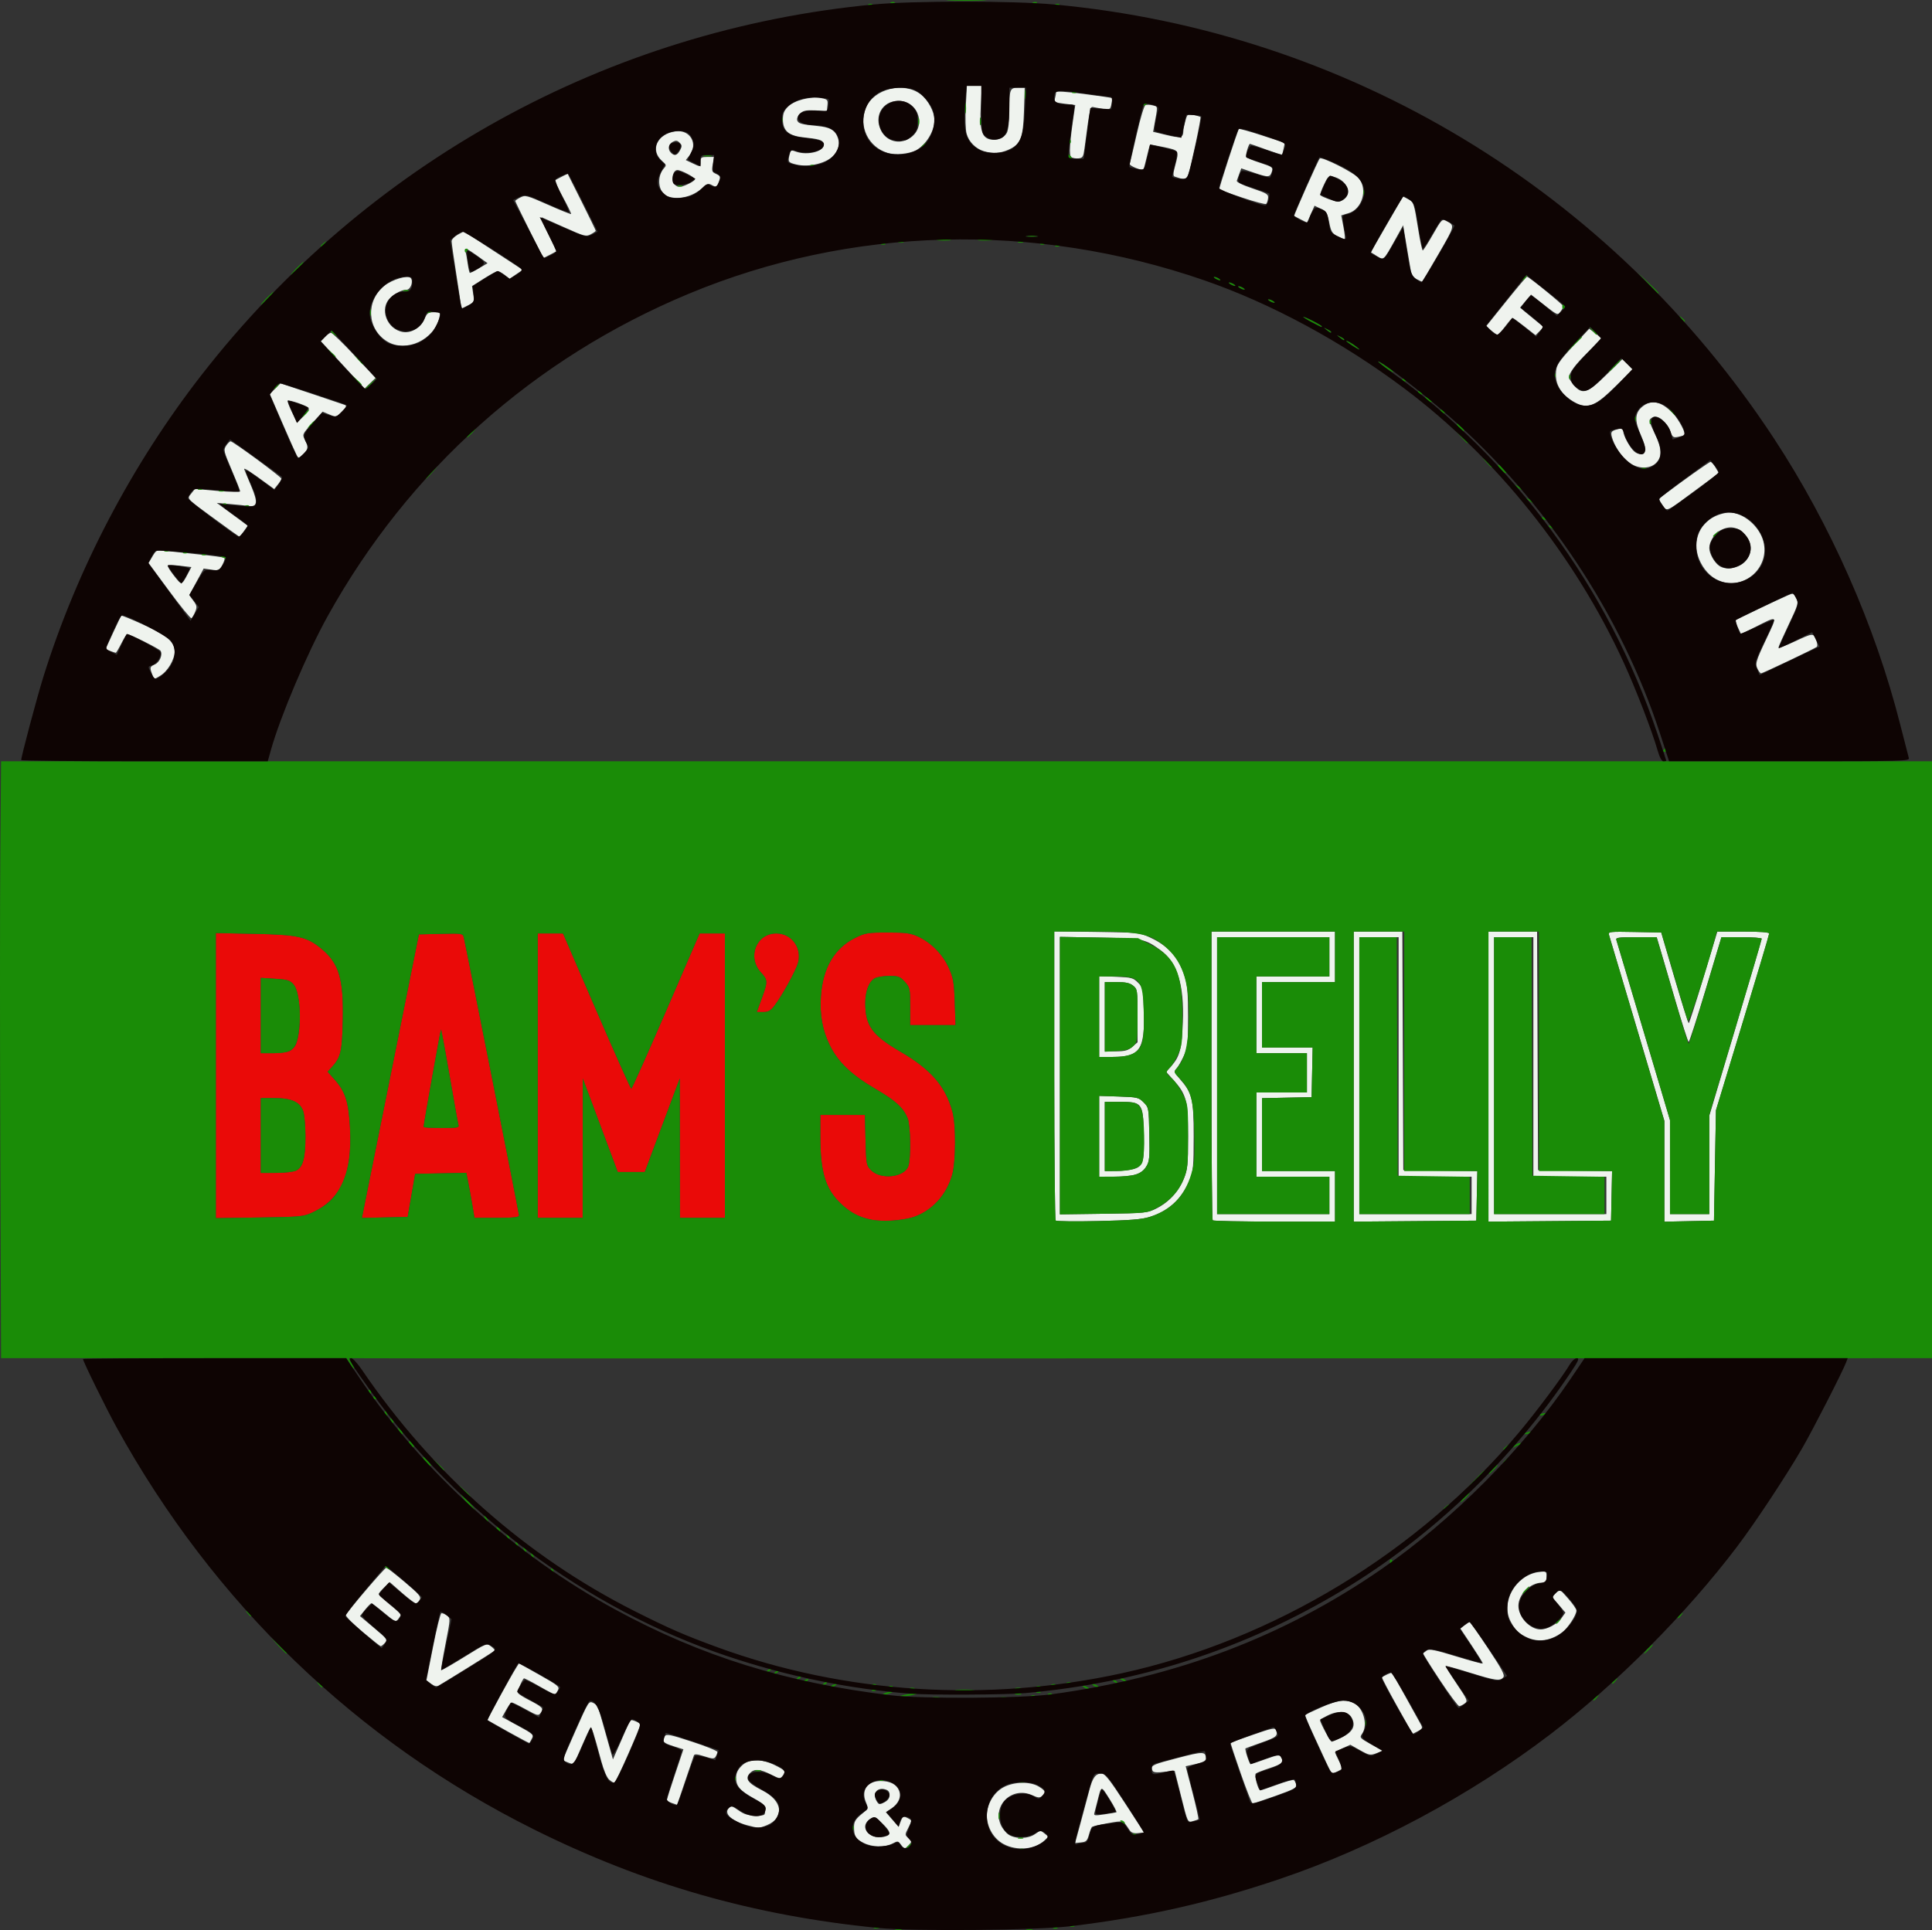
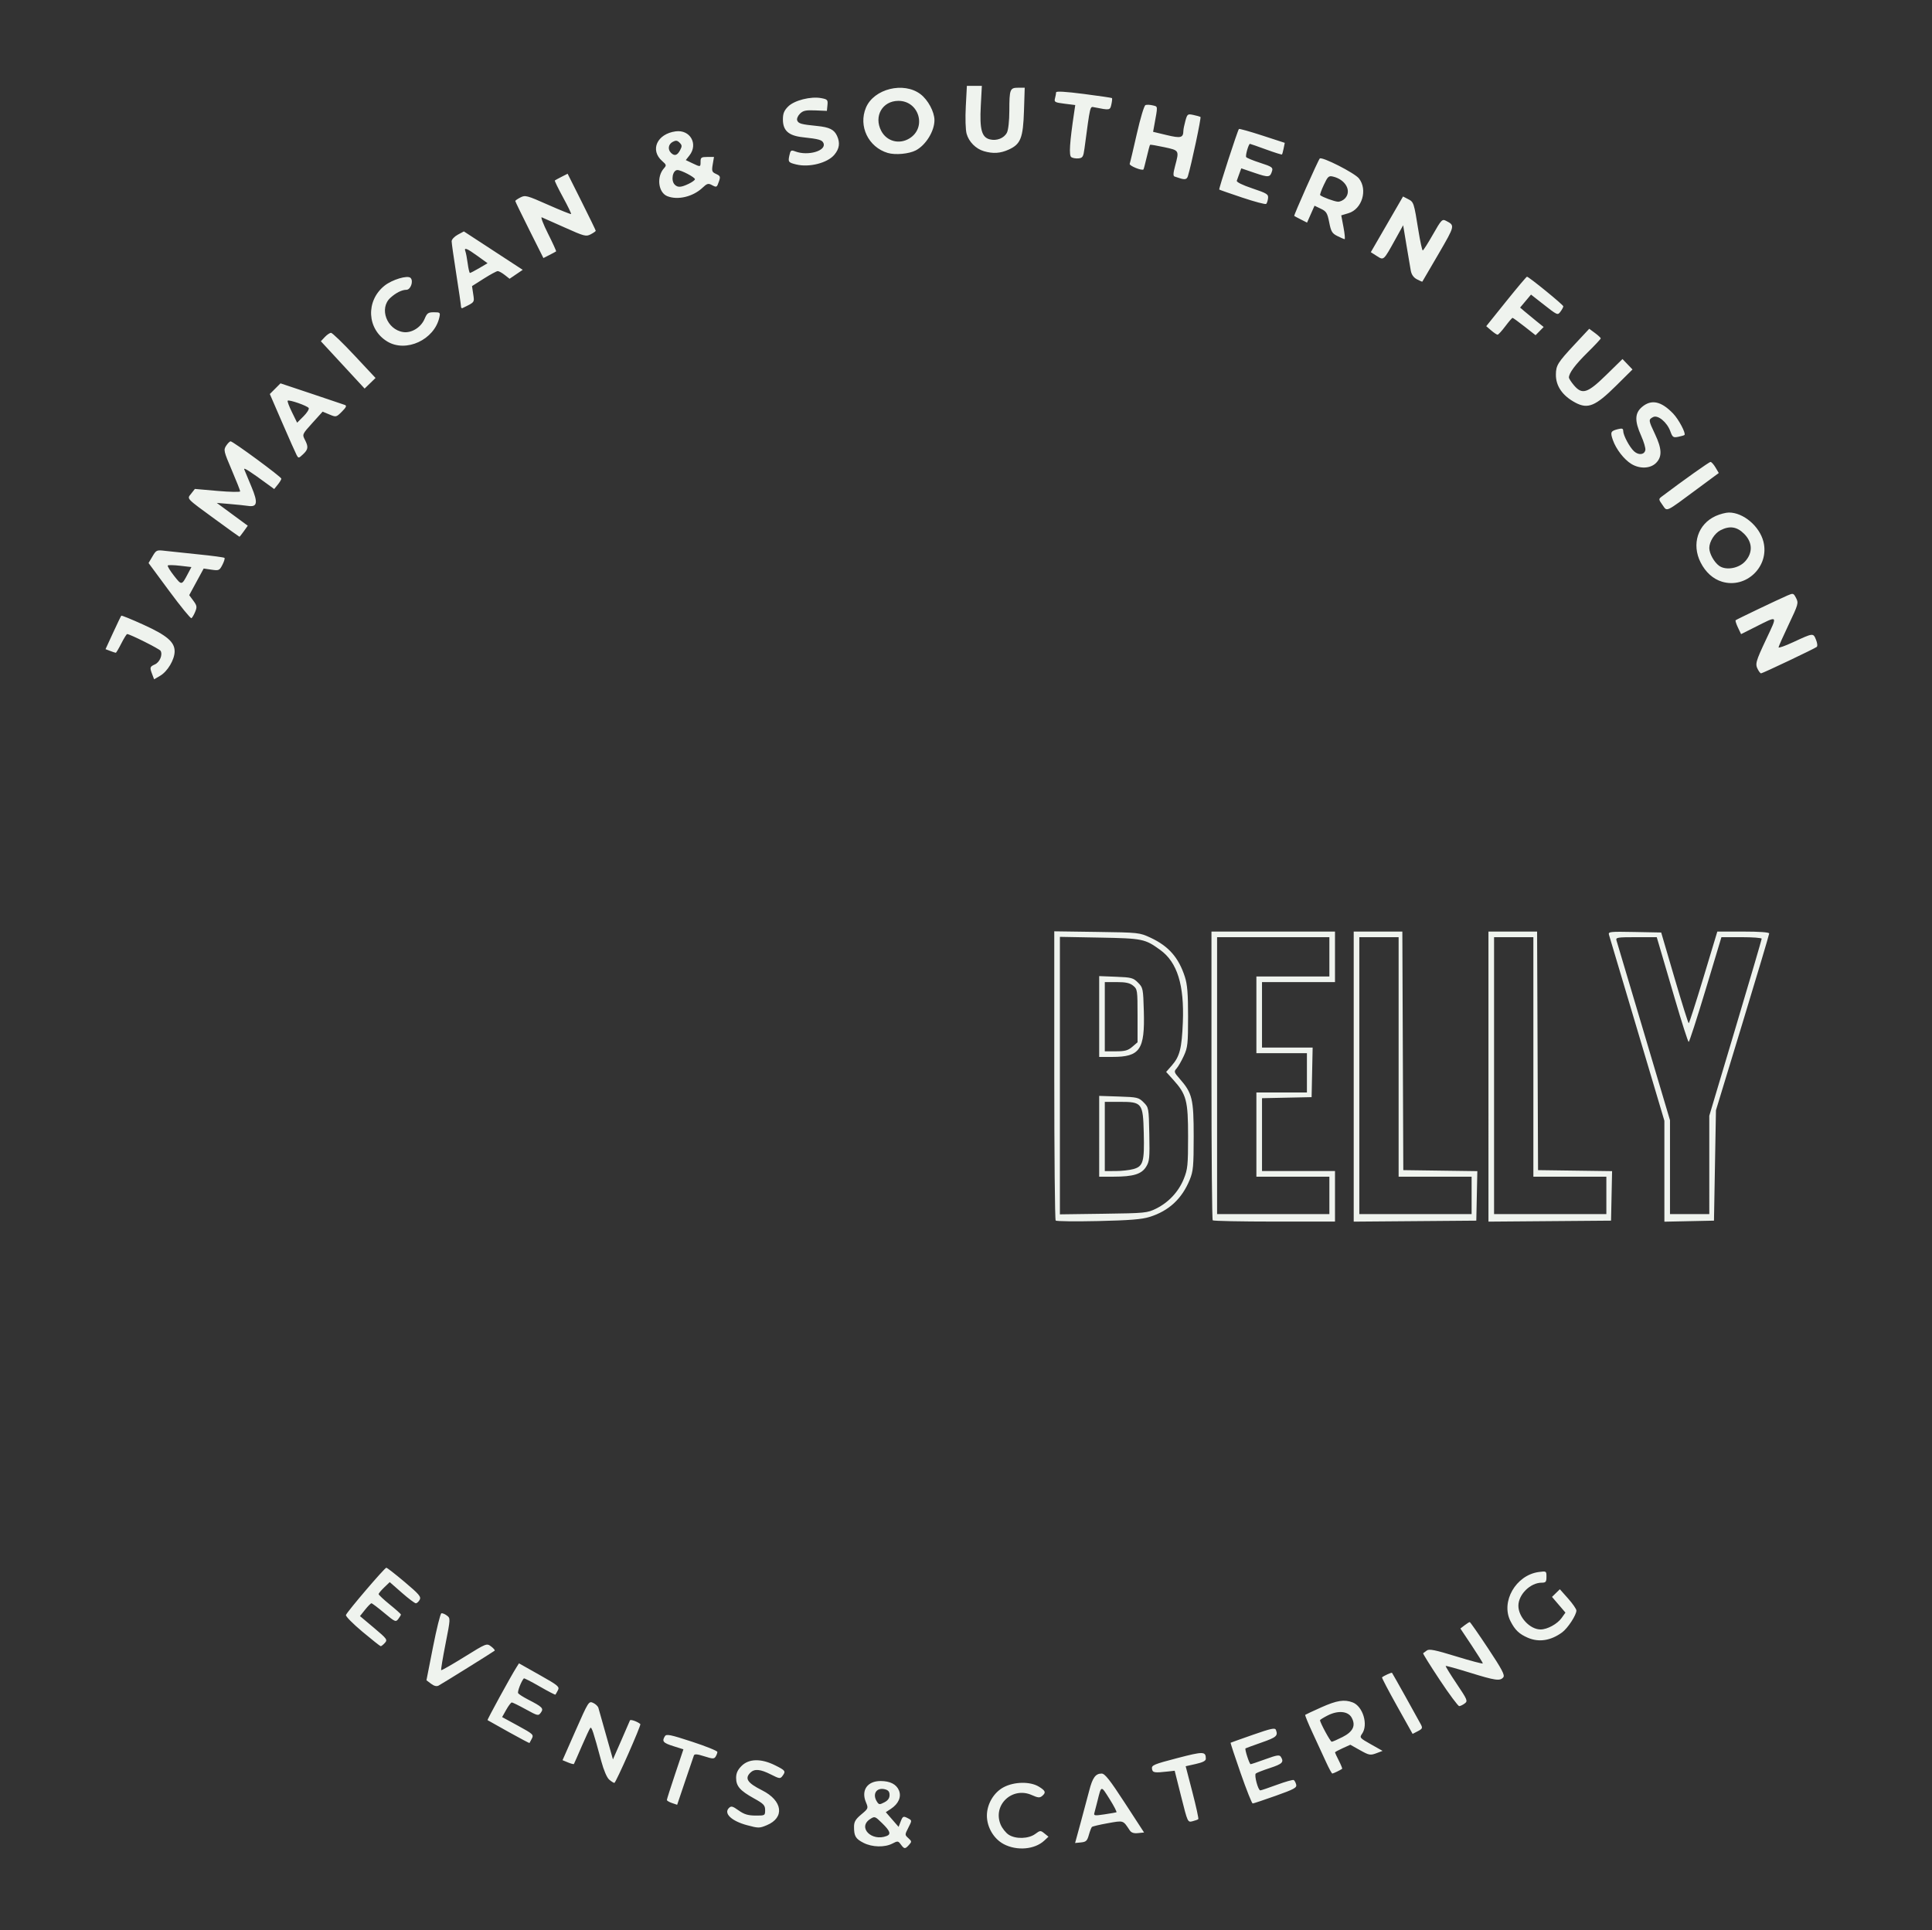
<svg xmlns="http://www.w3.org/2000/svg" version="1.1" id="svg1" width="330.345" height="330.14" viewBox="0 0 330.345 330.14">
  <rect x="0" y="0" width="330.345" height="330.14" fill="#333333" stroke="none" />
  <defs id="defs1" />
  <g id="g1" transform="translate(434.988,-68.496)">
    <g id="g2" transform="translate(-520.003,-16.341)">
      <path style="fill:#eff3ee" d="m 239.04,400.285 c -0.452,-0.613 -0.536,-0.622 -1.44,-0.15 -1.312,0.685 -3.456,0.632 -4.933,-0.121 -1.356,-0.692 -1.627,-1.148 -1.627,-2.742 0,-0.857 0.252,-1.288 1.238,-2.115 1.22,-1.024 1.232,-1.055 0.795,-2.101 -0.85,-2.033 0.246,-3.616 2.504,-3.616 1.63,0 2.71,0.552 3.148,1.611 0.451,1.089 -0.078,2.292 -1.385,3.15 l -0.865,0.567 1.094,1.256 1.094,1.256 0.34,-0.88 c 0.38,-0.984 0.461,-1.017 1.338,-0.548 0.612,0.328 0.612,0.346 -0.008,1.562 -0.624,1.223 -0.624,1.234 0.002,1.8 0.589,0.533 0.596,0.608 0.098,1.158 -0.662,0.732 -0.796,0.723 -1.393,-0.087 z m -2.426,-1.439 c 0.796,-0.306 0.605,-0.86 -0.757,-2.189 -1.239,-1.21 -1.278,-1.223 -2.08,-0.698 -2.155,1.412 0.264,3.874 2.837,2.886 z m 0.506,-7.008 c 0,-0.572 -0.218,-0.841 -0.804,-0.988 -1.424,-0.357 -2.182,0.796 -1.374,2.09 0.349,0.559 0.459,0.572 1.28,0.147 0.614,-0.318 0.898,-0.713 0.898,-1.25 z m 19.507,8.385 c -1.692,-0.895 -2.867,-2.888 -2.867,-4.863 0,-1.975 1.175,-3.968 2.867,-4.863 1.815,-0.96 4.529,-1.005 6.013,-0.1 1.16,0.707 1.266,1.017 0.553,1.61 -0.397,0.33 -0.719,0.3 -1.74,-0.16 -3.349,-1.51 -6.744,1.69 -5.346,5.038 0.264,0.631 0.881,1.41 1.372,1.732 1.194,0.782 3.404,0.72 4.55,-0.127 0.841,-0.621 0.908,-0.625 1.569,-0.09 l 0.691,0.559 -0.705,0.66 c -1.641,1.537 -4.693,1.803 -6.957,0.606 z m 13.16,-3.644 c 0.52,-1.902 1.179,-4.368 1.464,-5.48 0.572,-2.233 1.085,-2.939 2.132,-2.937 0.547,0.001 1.401,1.083 3.974,5.04 l 3.277,5.039 -1.033,0.106 c -0.729,0.075 -1.148,-0.066 -1.423,-0.48 -1.161,-1.748 -1.008,-1.699 -3.742,-1.213 -1.389,0.247 -2.613,0.537 -2.72,0.644 -0.107,0.107 -0.343,0.723 -0.524,1.369 -0.279,0.999 -0.479,1.189 -1.34,1.273 l -1.011,0.099 z m 6.116,-1.788 c 0.122,-0.039 -0.402,-1.061 -1.166,-2.271 -1.495,-2.369 -1.393,-2.391 -2.097,0.44 -0.197,0.792 -0.424,1.671 -0.506,1.953 -0.13,0.45 0.077,0.478 1.699,0.231 1.016,-0.155 1.947,-0.313 2.069,-0.353 z m -63.151,2.205 c -2.659,-0.716 -4.031,-2.014 -3.107,-2.938 0.389,-0.389 0.62,-0.332 1.667,0.412 0.934,0.665 1.598,0.867 2.872,0.877 1.625,0.012 1.657,-0.006 1.657,-0.934 0,-0.825 -0.246,-1.083 -1.92,-2.011 -2.378,-1.319 -3.04,-2.082 -3.04,-3.502 0,-0.799 0.261,-1.371 0.935,-2.045 1.253,-1.253 3.344,-1.292 5.722,-0.107 1.791,0.893 1.871,1.008 1.263,1.83 -0.371,0.501 -0.516,0.482 -1.974,-0.259 -1.817,-0.923 -2.813,-1.007 -3.523,-0.297 -0.991,0.991 -0.481,1.75 2.018,3.007 3.52,1.77 3.912,4.667 0.808,5.964 -1.259,0.526 -1.431,0.526 -3.377,0.002 z m 74.226,-4.892 -1.109,-4.424 -1.094,0.123 c -2.401,0.27 -2.691,0.221 -2.789,-0.467 -0.086,-0.599 0.334,-0.776 4.317,-1.814 4.499,-1.173 4.881,-1.165 4.893,0.107 0.003,0.356 -0.514,0.625 -1.722,0.895 l -1.726,0.386 1.154,4.45 c 0.635,2.448 1.087,4.517 1.006,4.599 -0.082,0.082 -0.524,0.243 -0.984,0.358 -0.835,0.21 -0.837,0.205 -1.945,-4.214 z M 199.92,393.205 c -0.484,-0.164 -0.88,-0.4 -0.88,-0.525 0,-0.125 0.637,-2.125 1.415,-4.445 l 1.415,-4.218 -1.735,-0.547 c -1.743,-0.549 -1.978,-0.83 -1.426,-1.702 0.254,-0.402 0.943,-0.261 4.635,0.947 2.385,0.78 4.334,1.569 4.332,1.752 -0.003,0.183 -0.138,0.544 -0.3,0.801 -0.258,0.407 -0.505,0.4 -1.934,-0.057 -1.21,-0.387 -1.675,-0.425 -1.78,-0.147 -0.078,0.207 -0.753,2.191 -1.501,4.408 L 200.8,393.503 Z m 97.233,-5.092 c -0.993,-2.842 -1.766,-5.192 -1.719,-5.223 0.047,-0.031 1.768,-0.644 3.824,-1.363 3.106,-1.086 3.768,-1.226 3.92,-0.831 0.388,1.011 0.1,1.264 -2.457,2.159 -1.452,0.509 -2.686,0.96 -2.742,1.003 -0.166,0.127 0.666,2.701 0.873,2.702 0.104,8.5e-4 1.246,-0.383 2.538,-0.853 1.969,-0.717 2.395,-0.782 2.635,-0.402 0.569,0.898 0.262,1.212 -1.863,1.907 -1.188,0.388 -2.279,0.814 -2.425,0.947 -0.302,0.275 0.397,2.88 0.773,2.88 0.136,0 1.422,-0.433 2.857,-0.962 1.435,-0.529 2.723,-0.891 2.863,-0.805 0.14,0.086 0.327,0.434 0.415,0.773 0.139,0.533 -0.336,0.793 -3.516,1.925 -2.022,0.72 -3.788,1.309 -3.924,1.309 -0.136,0 -1.059,-2.325 -2.052,-5.167 z M 189.178,389.2 c -0.387,-0.332 -0.934,-1.603 -1.342,-3.12 -1.377,-5.114 -1.664,-5.979 -1.894,-5.712 -0.129,0.15 -0.791,1.568 -1.472,3.152 -0.681,1.584 -1.277,2.935 -1.324,3.003 -0.047,0.068 -0.504,-0.05 -1.015,-0.262 l -0.93,-0.385 2.236,-5.074 c 2.183,-4.953 2.254,-5.066 2.993,-4.729 0.416,0.19 0.822,0.575 0.902,0.856 0.237,0.835 1.37,4.847 1.948,6.901 l 0.537,1.91 1.403,-3.19 c 0.771,-1.754 1.449,-3.318 1.506,-3.476 0.082,-0.227 1.261,0.185 1.779,0.622 0.181,0.153 -4.193,10.064 -4.441,10.064 -0.129,0 -0.528,-0.252 -0.887,-0.56 z m 122.558,-3.04 c -0.501,-1.1 -1.532,-3.334 -2.292,-4.965 -0.76,-1.631 -1.323,-3.015 -1.253,-3.076 0.071,-0.061 1.299,-0.635 2.729,-1.275 2.67,-1.195 3.945,-1.397 5.379,-0.852 1.75,0.665 2.7,3.81 1.617,5.356 -0.466,0.666 -0.412,0.731 1.508,1.813 l 1.992,1.123 -0.889,0.338 c -1.234,0.469 -1.357,0.448 -3.088,-0.525 l -1.535,-0.863 -1.312,0.592 c -0.722,0.325 -1.312,0.647 -1.312,0.716 0,0.068 0.298,0.708 0.662,1.422 0.364,0.714 0.616,1.337 0.56,1.384 -0.228,0.19 -1.512,0.812 -1.678,0.812 -0.098,0 -0.588,-0.9 -1.088,-2 z m 2.829,-4.243 c 1.816,-0.92 2.31,-1.981 1.554,-3.335 -0.618,-1.106 -2.333,-1.254 -4.097,-0.354 -0.716,0.365 -1.302,0.73 -1.302,0.811 0,0.416 1.771,3.681 1.997,3.681 0.145,0 0.977,-0.361 1.848,-0.803 z m -142.574,-0.862 c -1.931,-1.072 -3.556,-1.985 -3.611,-2.028 -0.093,-0.074 3.944,-7.456 4.928,-9.01 l 0.445,-0.703 3.499,1.971 c 3.201,1.804 3.47,2.026 3.16,2.623 -0.186,0.359 -0.378,0.7 -0.427,0.757 -0.049,0.058 -1.26,-0.571 -2.693,-1.397 -1.432,-0.826 -2.651,-1.449 -2.708,-1.385 -0.452,0.514 -1.132,2.279 -0.975,2.533 0.108,0.174 0.87,0.662 1.693,1.085 2.463,1.264 2.716,1.522 2.193,2.237 -0.431,0.59 -0.519,0.57 -2.582,-0.564 -1.175,-0.646 -2.248,-1.174 -2.386,-1.174 -0.138,0 -0.567,0.563 -0.954,1.252 l -0.703,1.252 2.726,1.486 c 2.558,1.394 2.704,1.529 2.361,2.188 -0.201,0.386 -0.385,0.73 -0.41,0.764 -0.025,0.034 -1.625,-0.815 -3.557,-1.887 z m 151.886,-4.461 c -1.471,-2.631 -2.621,-4.83 -2.556,-4.886 0.321,-0.276 1.625,-0.867 1.708,-0.774 0.1,0.112 4.289,7.607 4.927,8.815 0.332,0.628 0.273,0.761 -0.515,1.169 l -0.889,0.46 z m 7.319,-4.438 c -1.636,-2.467 -2.917,-4.523 -2.846,-4.571 0.071,-0.047 0.355,-0.258 0.632,-0.468 0.404,-0.306 1.398,-0.106 5.04,1.014 2.495,0.768 4.536,1.304 4.536,1.192 -3.7e-4,-0.112 -0.864,-1.5 -1.918,-3.084 l -1.918,-2.88 0.718,-0.553 c 0.395,-0.304 0.79,-0.552 0.878,-0.552 0.088,5.9e-4 1.5,2.025 3.138,4.498 2.398,3.621 2.905,4.586 2.601,4.952 -0.557,0.671 -1.328,0.563 -5.739,-0.804 -2.2,-0.682 -4.048,-1.194 -4.106,-1.137 -0.059,0.056 0.781,1.422 1.866,3.035 1.857,2.761 1.938,2.959 1.386,3.377 -0.322,0.244 -0.745,0.448 -0.94,0.454 -0.195,0.006 -1.693,-2.008 -3.329,-4.474 z m -172.481,0.642 -0.783,-0.591 1.117,-5.678 c 0.614,-3.123 1.259,-5.72 1.433,-5.772 0.174,-0.052 0.599,0.119 0.944,0.38 0.622,0.469 0.619,0.519 -0.234,4.849 -0.474,2.406 -0.808,4.428 -0.742,4.494 0.066,0.066 1.842,-0.949 3.948,-2.256 3.802,-2.359 3.833,-2.372 4.589,-1.801 0.419,0.316 0.692,0.641 0.606,0.723 -0.187,0.179 -8.882,5.594 -9.594,5.975 -0.329,0.176 -0.771,0.066 -1.285,-0.322 z m -11.736,-8.897 c -1.617,-1.353 -2.883,-2.636 -2.814,-2.85 0.175,-0.546 6.616,-8.091 6.907,-8.091 0.131,0 1.54,1.098 3.132,2.44 2.483,2.094 2.848,2.525 2.573,3.04 -0.177,0.33 -0.474,0.6 -0.661,0.6 -0.187,0 -1.267,-0.814 -2.4,-1.809 l -2.061,-1.809 -0.949,0.909 c -0.522,0.5 -0.949,1.014 -0.949,1.144 0,0.129 0.856,0.93 1.902,1.78 1.046,0.85 1.905,1.617 1.91,1.706 0.004,0.088 -0.197,0.43 -0.447,0.76 -0.432,0.57 -0.553,0.518 -2.418,-1.04 -1.08,-0.902 -2.059,-1.64 -2.175,-1.64 -0.117,1e-5 -0.606,0.493 -1.087,1.096 l -0.875,1.096 2.387,2.007 c 2.247,1.89 2.356,2.041 1.865,2.584 -0.287,0.317 -0.607,0.568 -0.712,0.557 -0.105,-0.011 -1.513,-1.127 -3.13,-2.48 z m 199.269,1.033 c -1.478,-0.641 -2.189,-1.32 -2.959,-2.83 -1.701,-3.333 0.922,-7.887 4.846,-8.413 1.284,-0.172 1.303,-0.16 1.303,0.827 0,0.861 -0.115,1.002 -0.816,1.002 -1.935,0 -3.98,2.021 -3.983,3.936 -0.003,1.941 1.975,4.06 3.79,4.063 1.15,0.002 2.867,-0.934 3.598,-1.96 l 0.657,-0.923 -1.149,-1.343 -1.149,-1.343 0.671,-0.655 0.671,-0.655 1.415,1.591 c 0.778,0.875 1.415,1.799 1.415,2.052 0,0.772 -1.482,3.037 -2.449,3.742 -1.939,1.415 -3.969,1.729 -5.862,0.908 z M 265.52,293.582 c -0.132,-0.137 -0.24,-11.322 -0.24,-24.857 v -24.608 l 7.28,0.102 c 7.207,0.101 7.299,0.111 9.2,0.999 3.077,1.438 4.791,3.394 5.849,6.675 0.427,1.324 0.55,2.858 0.55,6.828 -7.6e-4,4.655 -0.067,5.264 -0.732,6.708 -0.402,0.874 -0.96,1.841 -1.24,2.151 -0.47,0.52 -0.43,0.653 0.538,1.755 2.153,2.453 2.395,3.45 2.393,9.865 -0.002,5.115 -0.078,5.944 -0.675,7.402 -1.335,3.259 -3.567,5.33 -6.852,6.359 -1.343,0.421 -3.39,0.586 -8.791,0.709 -3.872,0.088 -7.148,0.049 -7.28,-0.088 z m 17.184,-2.047 c 2.137,-1.06 3.837,-2.888 4.722,-5.079 0.664,-1.645 0.733,-2.328 0.734,-7.256 9.3e-4,-6.144 -0.274,-7.188 -2.558,-9.717 l -1.191,-1.319 0.978,-1.114 c 1.344,-1.531 1.694,-2.908 1.875,-7.371 0.257,-6.374 -0.95,-10.257 -3.844,-12.36 -2.634,-1.915 -3.014,-1.993 -10.379,-2.129 l -6.8,-0.126 v 23.729 23.729 l 7.44,-0.101 c 7.151,-0.097 7.501,-0.132 9.024,-0.886 z M 272.96,279.171 v -6.909 l 3.353,0.109 c 3.169,0.103 3.402,0.158 4.24,0.996 0.875,0.875 0.888,0.945 0.978,5.44 0.082,4.081 0.026,4.66 -0.543,5.574 -0.788,1.267 -2.189,1.695 -5.548,1.698 l -2.48,0.002 z m 5.855,5.608 c 1.669,-0.464 1.892,-1.24 1.768,-6.168 -0.129,-5.147 -0.272,-5.331 -4.139,-5.331 H 273.92 v 5.92 5.92 l 1.84,-0.002 c 1.012,-9.8e-4 2.387,-0.154 3.055,-0.339 z M 272.96,258.688 v -6.912 l 2.873,0.112 c 2.64,0.103 2.945,0.184 3.76,0.999 0.86,0.86 0.89,1.01 1.001,4.906 0.186,6.582 -0.659,7.807 -5.383,7.807 H 272.96 Z m 5.662,5.18 0.898,-0.772 v -4.536 c 0,-4.381 -0.026,-4.557 -0.755,-5.148 -0.568,-0.46 -1.264,-0.612 -2.8,-0.612 H 273.92 v 5.92 5.92 h 1.902 c 1.549,0 2.069,-0.143 2.8,-0.772 z m 13.751,29.679 C 292.256,293.429 292.16,282.269 292.16,268.747 V 244.16 h 10.56 10.56 v 4.32 4.32 h -6.24 -6.24 v 5.6 5.6 h 4.329 4.329 l -0.089,4.24 -0.089,4.24 -4.24,0.089 -4.24,0.089 v 6.231 6.231 h 6.24 6.24 v 4.32 4.32 h -10.347 c -5.691,0 -10.443,-0.096 -10.56,-0.213 z M 312.32,289.28 v -3.2 h -6.24 -6.24 v -7.2 -7.2 h 4.32 4.32 v -3.36 -3.36 h -4.32 -4.32 v -6.56 -6.56 h 6.24 6.24 v -3.36 -3.36 h -9.6 -9.6 v 23.68 23.68 h 9.6 9.6 z m 4.16,-20.316 V 244.16 h 4.158 4.158 l 0.082,20.4 0.082,20.4 6.329,0.087 6.329,0.087 -0.089,4.233 -0.089,4.233 -10.48,0.084 -10.48,0.084 z M 336.64,289.28 v -3.2 h -6.24 -6.24 V 265.6 245.12 h -3.36 -3.36 v 23.68 23.68 h 9.6 9.6 z m 2.88,-20.316 V 244.16 h 4.158 4.158 l 0.082,20.4 0.082,20.4 6.329,0.087 6.329,0.087 -0.089,4.233 -0.089,4.233 -10.48,0.084 -10.48,0.084 z M 359.68,289.28 v -3.2 h -6.24 -6.24 V 265.6 245.12 h -3.36 -3.36 v 23.68 23.68 h 9.6 9.6 z m 9.92,-4.134 v -8.632 l -4.647,-15.617 c -2.556,-8.589 -4.727,-15.873 -4.824,-16.186 -0.165,-0.53 0.137,-0.563 4.374,-0.48 l 4.552,0.089 2.273,7.756 c 1.25,4.266 2.345,7.758 2.434,7.76 0.089,0.002 1.225,-3.524 2.526,-7.836 l 2.365,-7.84 h 4.434 c 2.806,0 4.434,0.12 4.434,0.327 0,0.18 -2.048,7.056 -4.551,15.28 l -4.551,14.953 -0.169,9.44 -0.169,9.44 -4.24,0.089 -4.24,0.089 z m 7.68,-1.076 v -8.409 l 4.48,-15.01 c 2.464,-8.255 4.48,-15.127 4.48,-15.271 0,-0.143 -1.549,-0.261 -3.443,-0.261 h -3.443 l -2.697,8.96 c -1.483,4.928 -2.789,8.96 -2.901,8.96 -0.113,0 -1.185,-3.348 -2.383,-7.44 -1.198,-4.092 -2.38,-8.124 -2.628,-8.96 l -0.45,-1.52 h -3.529 c -3.215,0 -3.514,0.05 -3.354,0.56 0.096,0.308 2.194,7.351 4.662,15.651 l 4.486,15.091 v 8.029 8.029 h 3.36 3.36 z M 111.043,200.167 c -0.452,-1.189 -0.422,-1.299 0.468,-1.705 0.826,-0.376 1.358,-1.672 0.954,-2.326 -0.209,-0.339 -5.24,-2.857 -5.707,-2.857 -0.103,0 -0.552,0.72 -0.998,1.6 -0.446,0.88 -0.871,1.6 -0.945,1.6 -0.074,0 -0.499,-0.139 -0.945,-0.309 l -0.811,-0.309 1.289,-2.803 c 0.709,-1.542 1.343,-2.857 1.409,-2.923 0.066,-0.066 1.75,0.62 3.742,1.524 4.059,1.843 5.384,2.974 5.376,4.584 -0.007,1.403 -1.209,3.427 -2.472,4.165 l -1.037,0.606 z m 274.569,-0.786 c -0.525,-0.981 -0.432,-1.327 1.41,-5.246 1.975,-4.203 2.107,-4.074 -2.032,-1.99 l -2.274,1.145 -0.535,-1.121 c -0.294,-0.617 -0.473,-1.181 -0.397,-1.253 0.151,-0.145 7.198,-3.514 8.849,-4.23 0.996,-0.433 1.047,-0.418 1.491,0.441 0.436,0.843 0.37,1.078 -1.271,4.526 -0.952,2.001 -1.731,3.757 -1.731,3.904 0,0.147 1.116,-0.25 2.48,-0.881 3.466,-1.604 3.438,-1.601 3.917,-0.443 0.239,0.578 0.294,1.104 0.129,1.244 -0.341,0.288 -9.257,4.523 -9.521,4.523 -0.101,0 -0.332,-0.279 -0.514,-0.619 z m -271.655,-13.455 -3.541,-4.796 0.668,-1.132 c 0.645,-1.093 0.719,-1.125 2.152,-0.952 0.817,0.099 3.399,0.372 5.739,0.607 2.34,0.235 4.33,0.503 4.424,0.597 0.093,0.093 -0.069,0.629 -0.359,1.192 -0.498,0.964 -0.605,1.011 -1.864,0.826 l -1.335,-0.197 -1.236,2.276 -1.236,2.276 0.705,0.953 c 0.619,0.837 0.657,1.068 0.315,1.895 -0.214,0.518 -0.502,1.011 -0.64,1.096 -0.137,0.085 -1.843,-2.004 -3.791,-4.641 z m 3.167,-2.936 0.619,-1.17 -1.931,-0.224 c -1.062,-0.123 -2.01,-0.144 -2.108,-0.047 -0.097,0.097 0.38,0.886 1.06,1.752 1.316,1.676 1.308,1.677 2.36,-0.311 z m 262.33,1.333 c -1.524,-0.459 -2.808,-1.615 -3.657,-3.29 -1.583,-3.124 -0.472,-6.562 2.567,-7.942 0.724,-0.329 1.749,-0.598 2.277,-0.598 2.462,0 5.23,2.34 5.896,4.985 1.064,4.226 -2.939,8.094 -7.083,6.845 z m 3.976,-3.497 c 1.322,-1.48 1.248,-3.253 -0.198,-4.698 -1.225,-1.225 -2.477,-1.412 -4.042,-0.603 -1.011,0.523 -1.91,1.95 -1.91,3.035 0,0.937 0.819,2.422 1.678,3.042 1.161,0.839 3.371,0.455 4.471,-0.776 z m -261.53,-7.102 c -5.205,-3.813 -4.934,-3.522 -4.182,-4.479 l 0.62,-0.789 3.871,0.34 c 2.129,0.187 3.871,0.219 3.871,0.071 0,-0.148 -0.651,-1.792 -1.446,-3.655 -1.36,-3.183 -1.417,-3.431 -0.953,-4.14 0.272,-0.414 0.617,-0.754 0.767,-0.754 0.414,0 8.672,6.08 8.672,6.384 0,0.146 -0.276,0.605 -0.612,1.02 l -0.612,0.755 -0.908,-0.667 c -3.279,-2.408 -4.372,-3.106 -4.21,-2.689 0.101,0.261 0.653,1.59 1.226,2.951 1.159,2.755 1.018,3.534 -0.592,3.285 -0.469,-0.072 -1.86,-0.217 -3.092,-0.321 l -2.24,-0.189 2.65,1.95 2.65,1.95 -0.672,0.944 c -0.37,0.519 -0.708,0.944 -0.751,0.944 -0.043,0 -1.869,-1.312 -4.058,-2.915 z m 247.378,-2.528 c -0.686,-0.963 -0.689,-1.008 -0.113,-1.444 3.719,-2.806 8.093,-5.913 8.325,-5.913 0.161,0 0.544,0.426 0.852,0.947 l 0.56,0.947 -3.626,2.683 c -5.64,4.174 -5.162,3.952 -5.998,2.779 z m -5.32,-7.01 c -1.256,-0.766 -2.624,-2.538 -3.17,-4.105 -0.467,-1.341 -0.37,-1.541 0.893,-1.853 0.692,-0.171 0.88,-0.105 0.88,0.31 0,0.747 1.092,2.793 1.862,3.49 0.78,0.705 1.767,0.591 1.924,-0.223 0.062,-0.323 -0.26,-1.42 -0.716,-2.436 -1.142,-2.546 -1.1,-3.884 0.155,-4.94 1.599,-1.346 3.277,-0.984 5.319,1.144 0.949,0.99 2.211,3.379 1.932,3.659 -0.067,0.067 -0.547,0.207 -1.065,0.311 -0.854,0.171 -0.982,0.082 -1.352,-0.941 -0.57,-1.575 -2.144,-2.866 -2.962,-2.429 -0.801,0.429 -0.79,0.525 0.343,2.919 1.187,2.508 1.235,3.863 0.175,4.923 -0.975,0.975 -2.779,1.048 -4.217,0.172 z m -228.233,-1.543 c -0.182,-0.34 -1.285,-2.823 -2.453,-5.518 l -2.122,-4.901 0.913,-0.913 0.913,-0.913 5.273,1.761 c 2.9,0.969 5.48,1.839 5.733,1.934 0.35,0.132 0.227,0.407 -0.511,1.145 -0.956,0.956 -0.99,0.964 -2.132,0.487 l -1.16,-0.485 -1.756,1.94 c -1.72,1.901 -1.747,1.959 -1.289,2.844 0.642,1.242 0.591,1.668 -0.305,2.51 -0.752,0.706 -0.782,0.709 -1.103,0.109 z m 2.072,-8.024 c -0.24,-0.388 -3.366,-1.476 -3.592,-1.25 -0.085,0.085 0.244,0.966 0.73,1.958 l 0.885,1.803 1.091,-1.091 c 0.6,-0.6 0.999,-1.239 0.887,-1.421 z M 354.4,153.708 c -2.203,-1.162 -3.367,-2.834 -3.349,-4.812 0.015,-1.58 0.311,-2.054 3.245,-5.198 l 2.456,-2.632 0.984,0.728 c 0.541,0.4 0.984,0.812 0.984,0.916 0,0.104 -1.019,1.193 -2.264,2.42 -2.102,2.072 -3.176,3.517 -3.176,4.271 0,0.171 0.373,0.754 0.828,1.296 1.432,1.702 2.326,1.423 5.553,-1.735 l 2.779,-2.72 0.854,0.892 0.854,0.892 -2.795,2.771 c -3.53,3.501 -4.817,4.04 -6.955,2.913 z m -210.781,-6.462 -3.741,-4.046 0.676,-0.72 c 0.372,-0.396 0.851,-0.72 1.064,-0.72 0.213,0 2.013,1.737 3.999,3.86 l 3.61,3.86 -0.934,0.907 -0.934,0.907 z m 7.616,-4.003 c -3.482,-2.107 -3.725,-6.935 -0.481,-9.539 1.306,-1.049 3.956,-1.842 4.462,-1.336 0.539,0.539 0.016,2.032 -0.712,2.032 -0.772,0 -1.797,0.513 -2.739,1.371 -1.976,1.799 -0.612,5.438 2.195,5.858 1.42,0.213 3.046,-0.798 3.663,-2.276 0.406,-0.971 0.609,-1.113 1.587,-1.113 1.058,0 1.111,0.05 0.926,0.88 -0.854,3.827 -5.689,6.067 -8.901,4.123 z m 188.753,-1.892 -0.847,-0.729 3.398,-4.231 c 1.869,-2.327 3.474,-4.231 3.567,-4.231 0.314,0 6.214,4.809 6.214,5.065 0,0.139 -0.208,0.532 -0.461,0.874 -0.523,0.704 -0.47,0.727 -3.241,-1.45 l -1.822,-1.431 -0.932,1.111 -0.932,1.111 0.746,0.64 c 0.41,0.352 1.316,1.099 2.014,1.66 l 1.268,1.02 -0.692,0.703 -0.692,0.703 -1.888,-1.483 C 344.65,139.867 343.728,139.2 343.64,139.2 c -0.088,0 -0.646,0.648 -1.24,1.44 -0.593,0.792 -1.188,1.44 -1.322,1.44 -0.133,0 -0.624,-0.328 -1.09,-0.729 z m -176.152,-4.125 c -0.002,-0.235 -0.362,-2.707 -0.8,-5.493 -0.438,-2.787 -0.797,-5.32 -0.797,-5.63 0,-0.31 0.471,-0.816 1.046,-1.126 l 1.046,-0.563 5.031,3.286 5.031,3.286 -1.124,0.764 -1.124,0.764 -0.835,-0.657 c -0.459,-0.361 -0.996,-0.656 -1.192,-0.654 -0.196,0.002 -1.265,0.579 -2.376,1.284 l -2.019,1.281 0.206,1.373 c 0.217,1.45 0.292,1.353 -1.848,2.396 -0.132,0.064 -0.241,-0.075 -0.243,-0.31 z m 3.126,-6.538 1.419,-0.832 -1.711,-1.238 c -1.846,-1.335 -2.364,-1.53 -2.077,-0.782 0.1,0.262 0.278,1.198 0.395,2.08 0.117,0.882 0.29,1.604 0.383,1.604 0.094,0 0.809,-0.374 1.59,-0.832 z m 160.331,1.921 c -0.575,-0.302 -0.93,-0.803 -1.055,-1.492 -0.104,-0.57 -0.44,-2.549 -0.746,-4.397 l -0.557,-3.36 -1.33,2.4 c -2.048,3.695 -1.974,3.629 -3.183,2.857 l -1.017,-0.65 2.755,-4.762 2.755,-4.762 0.865,0.447 c 0.969,0.501 0.992,0.571 1.76,5.349 0.304,1.892 0.64,3.436 0.746,3.431 0.106,-0.005 0.887,-1.229 1.735,-2.72 1.44,-2.532 1.588,-2.687 2.24,-2.349 1.553,0.805 1.56,0.774 -1.273,5.658 -1.499,2.585 -2.749,4.723 -2.777,4.751 -0.028,0.029 -0.441,-0.153 -0.917,-0.403 z m -151.769,-8.439 c -1.323,-2.641 -2.405,-4.872 -2.405,-4.957 0,-0.086 0.396,-0.359 0.88,-0.608 0.827,-0.425 1.112,-0.349 4.715,1.25 2.109,0.936 3.887,1.65 3.95,1.587 0.063,-0.063 -0.563,-1.357 -1.391,-2.876 -0.828,-1.519 -1.453,-2.807 -1.39,-2.863 0.064,-0.056 0.581,-0.338 1.151,-0.628 l 1.035,-0.526 2.405,4.802 c 1.323,2.641 2.405,4.871 2.405,4.955 0,0.085 -0.386,0.356 -0.857,0.603 -0.8,0.419 -1.094,0.343 -4.4,-1.14 -1.949,-0.874 -3.734,-1.667 -3.968,-1.763 -0.234,-0.095 0.243,1.157 1.06,2.784 0.817,1.627 1.44,2.996 1.385,3.043 -0.055,0.047 -0.566,0.323 -1.135,0.612 l -1.035,0.526 z m 138.16,1.034 c -0.895,-0.446 -1.083,-0.76 -1.393,-2.336 -0.315,-1.604 -0.487,-1.882 -1.435,-2.334 l -1.076,-0.513 -0.639,1.444 -0.639,1.444 -1.052,-0.535 c -0.578,-0.294 -1.091,-0.568 -1.14,-0.609 -0.109,-0.091 4.085,-9.522 4.366,-9.817 0.359,-0.377 5.965,2.471 6.699,3.404 1.528,1.942 0.535,5.25 -1.785,5.945 l -1.239,0.371 0.385,2.046 c 0.211,1.125 0.294,2.037 0.184,2.026 -0.111,-0.011 -0.667,-0.252 -1.236,-0.536 z m 1.329,-6.456 c 1.148,-1.268 0.066,-3.207 -2.071,-3.713 -0.733,-0.173 -0.894,-0.027 -1.574,1.425 -0.417,0.89 -0.697,1.676 -0.623,1.748 0.334,0.324 2.441,1.102 3.045,1.126 0.369,0.014 0.92,-0.249 1.224,-0.586 z M 297.44,118.636 c -2.112,-0.706 -3.891,-1.327 -3.953,-1.38 -0.114,-0.097 3.134,-10.095 3.366,-10.358 0.069,-0.078 1.861,0.423 3.982,1.113 l 3.856,1.256 -0.189,0.943 c -0.104,0.519 -0.234,0.989 -0.29,1.045 -0.056,0.056 -1.282,-0.33 -2.726,-0.857 -1.444,-0.527 -2.678,-0.958 -2.744,-0.958 -0.237,0 -0.811,2 -0.649,2.261 0.091,0.147 1.17,0.591 2.398,0.987 1.966,0.633 2.209,0.797 2.035,1.375 -0.34,1.132 -0.582,1.161 -2.957,0.353 l -2.315,-0.788 -0.316,0.866 c -0.174,0.476 -0.376,1.036 -0.449,1.245 -0.082,0.234 0.935,0.739 2.65,1.315 2.522,0.848 2.774,1.007 2.693,1.694 -0.049,0.417 -0.193,0.851 -0.32,0.965 -0.127,0.114 -1.959,-0.371 -4.071,-1.077 z m -98.333,-0.251 c -1.548,-0.621 -1.865,-3.329 -0.558,-4.773 0.442,-0.488 0.413,-0.605 -0.302,-1.226 -2.151,-1.87 -0.889,-4.66 2.301,-5.085 2.471,-0.33 3.891,2.165 2.349,4.125 l -0.623,0.792 1.114,0.531 c 1.421,0.678 1.412,0.679 1.412,-0.269 0,-0.705 0.137,-0.8 1.148,-0.8 h 1.148 l -0.215,1.274 c -0.194,1.148 -0.136,1.311 0.582,1.638 0.712,0.324 0.763,0.463 0.476,1.286 -0.364,1.043 -0.38,1.051 -1.272,0.574 -0.538,-0.288 -0.799,-0.207 -1.499,0.463 -1.631,1.562 -4.25,2.198 -6.061,1.471 z m 3.645,-2.102 c 0.599,-0.284 1.088,-0.641 1.088,-0.793 0,-0.336 -2.352,-1.57 -2.993,-1.57 -0.823,0 -1.158,1.801 -0.463,2.496 0.515,0.515 1.069,0.484 2.368,-0.132 z m -1.467,-5.733 c 0.373,-0.697 0.364,-0.879 -0.069,-1.311 -0.399,-0.399 -0.641,-0.427 -1.179,-0.139 -0.749,0.401 -0.887,1.283 -0.293,1.876 0.592,0.592 1.067,0.461 1.541,-0.425 z m 85.435,4.759 c -0.264,-0.088 -0.649,-0.212 -0.856,-0.276 -0.282,-0.087 -0.263,-0.541 0.076,-1.815 0.714,-2.682 0.732,-2.651 -1.86,-3.212 -1.276,-0.276 -2.365,-0.459 -2.421,-0.407 -0.055,0.052 -0.313,1.002 -0.571,2.112 -0.259,1.109 -0.51,2.056 -0.557,2.104 -0.268,0.268 -2.48,-0.637 -2.355,-0.963 0.081,-0.211 0.63,-2.522 1.22,-5.136 0.602,-2.668 1.251,-4.822 1.479,-4.909 0.224,-0.086 0.784,-0.061 1.245,0.054 0.904,0.227 0.885,-0.036 0.249,3.469 l -0.191,1.051 2.326,0.558 c 2.418,0.58 2.835,0.472 2.852,-0.74 0.004,-0.264 0.159,-1.029 0.346,-1.701 0.323,-1.161 0.389,-1.21 1.358,-1.002 0.561,0.12 1.109,0.271 1.219,0.335 0.164,0.096 -1.558,8.208 -2.15,10.129 -0.173,0.562 -0.517,0.647 -1.41,0.349 z m -65.536,-2.338 c -1.374,-0.334 -1.444,-0.426 -1.192,-1.572 0.192,-0.876 0.287,-0.938 1.011,-0.663 2.15,0.817 5.322,-0.101 4.824,-1.397 -0.22,-0.572 -0.748,-0.726 -3.55,-1.031 -2.423,-0.264 -3.397,-1.135 -3.397,-3.039 0,-1.02 0.204,-1.524 0.9,-2.219 1.054,-1.054 3.867,-1.766 5.656,-1.43 1.062,0.199 1.15,0.299 1.061,1.199 l -0.097,0.982 -1.978,-0.083 c -1.635,-0.068 -2.092,0.031 -2.633,0.572 -0.366,0.366 -0.572,0.871 -0.466,1.145 0.208,0.543 0.694,0.678 3.408,0.948 2.101,0.209 2.914,0.613 3.406,1.694 0.547,1.201 0.403,2.202 -0.468,3.236 -1.18,1.402 -4.279,2.194 -6.486,1.657 z m 47.012,-1.254 c -0.432,-0.281 -0.291,-2.467 0.499,-7.756 l 0.173,-1.159 -1.825,-0.228 c -1.671,-0.209 -1.809,-0.286 -1.639,-0.921 0.102,-0.381 0.188,-0.843 0.19,-1.026 0.003,-0.219 1.628,-0.124 4.724,0.275 2.596,0.334 4.77,0.654 4.83,0.71 0.061,0.056 0.015,0.539 -0.103,1.073 -0.225,1.027 -0.25,1.031 -2.935,0.496 -0.735,-0.146 -0.662,-0.457 -1.665,7.059 -0.187,1.402 -0.312,1.61 -1.011,1.683 -0.438,0.046 -0.997,-0.047 -1.241,-0.206 z m -31.385,-0.721 c -3.32,-0.989 -5.055,-4.584 -3.735,-7.742 1.352,-3.237 6.461,-4.5 9.335,-2.308 1.277,0.974 2.37,3.004 2.381,4.423 0.015,1.877 -1.473,4.292 -3.197,5.189 -1.163,0.605 -3.501,0.819 -4.784,0.437 z m 3.694,-2.48 c 3.019,-1.841 1.664,-6.448 -1.89,-6.43 -2.729,0.015 -4.223,2.624 -2.931,5.121 0.931,1.801 3.065,2.38 4.821,1.309 z m 12.746,2.179 c -1.384,-0.402 -2.582,-1.61 -2.962,-2.987 -0.185,-0.67 -0.244,-2.671 -0.138,-4.679 l 0.185,-3.509 h 1.28 1.28 L 252.715,102.96 c -0.211,4.013 0.156,5.365 1.55,5.715 1.181,0.296 2.439,-0.203 2.924,-1.16 0.234,-0.463 0.404,-2.018 0.407,-3.729 0.006,-3.69 0.104,-3.946 1.512,-3.946 h 1.119 L 260.102,103.76 c -0.147,4.668 -0.563,5.732 -2.603,6.658 -1.439,0.653 -2.674,0.734 -4.248,0.277 z" id="path6" />
-       <path style="fill:#ea0a08" d="m 234.05,293.45 c -2.153,-0.46 -3.528,-1.165 -5.099,-2.613 -2.768,-2.551 -3.671,-5.428 -3.671,-11.696 V 275.52 h 3.809 3.809 l 0.111,4.313 c 0.108,4.163 0.141,4.342 0.954,5.155 1.651,1.65 5.637,1.228 6.36,-0.673 0.476,-1.251 0.396,-7.029 -0.114,-8.245 -0.766,-1.829 -2.055,-2.997 -5.563,-5.043 -4.033,-2.353 -6.344,-4.567 -7.74,-7.414 -1.27,-2.592 -1.743,-5.21 -1.523,-8.426 0.331,-4.832 2.335,-8.214 5.908,-9.968 1.682,-0.826 2.124,-0.898 5.509,-0.898 3.096,0 3.917,0.11 5.176,0.691 2.251,1.04 4.206,3.02 5.242,5.309 0.796,1.759 0.921,2.471 1.042,5.919 l 0.137,3.92 H 244.519 240.64 v -3.195 c 0,-3.053 -0.04,-3.24 -0.903,-4.206 -0.805,-0.901 -1.093,-1.011 -2.656,-1.011 -0.964,0 -2.082,0.176 -2.484,0.391 -0.991,0.531 -1.638,2.21 -1.635,4.25 0.004,3.88 1.173,5.494 6.02,8.318 5.247,3.056 7.726,5.933 8.902,10.332 0.602,2.251 0.563,8.561 -0.066,10.742 -0.991,3.433 -3.39,6.07 -6.527,7.175 -1.752,0.617 -5.476,0.871 -7.242,0.494 z M 121.92,268.793 v -24.378 l 6.64,0.134 c 7.383,0.149 8.912,0.488 11.382,2.526 3.03,2.499 3.832,5.161 3.682,12.221 -0.116,5.462 -0.332,6.365 -1.943,8.129 l -0.644,0.704 1.297,1.473 c 1.721,1.955 2.291,3.766 2.518,7.998 0.429,7.985 -1.506,12.339 -6.508,14.646 -1.432,0.66 -2.094,0.721 -8.985,0.819 l -7.44,0.106 z m 13.76,16.233 c 1.139,-0.575 1.564,-2.158 1.564,-5.827 0,-1.76 -0.172,-3.704 -0.382,-4.32 -0.538,-1.578 -1.997,-2.239 -4.942,-2.24 l -2.32,-5e-4 v 6.4 6.4 l 2.64,-0.005 c 1.479,-0.003 2.992,-0.182 3.44,-0.408 z m -1.157,-20.428 c 0.436,-0.199 0.94,-0.739 1.12,-1.2 1.023,-2.626 0.772,-8.8 -0.414,-10.178 -0.622,-0.723 -1.026,-0.849 -3.171,-0.986 L 129.6,252.076 v 6.442 6.442 h 2.065 c 1.136,0 2.422,-0.163 2.858,-0.362 z m 12.55,27.651 c 0.1,-0.489 2.293,-11.402 4.874,-24.25 l 4.693,-23.36 3.751,-0.09 c 3.675,-0.088 3.755,-0.075 3.927,0.64 0.422,1.757 9.442,47.158 9.442,47.524 0,0.306 -0.943,0.406 -3.807,0.406 h -3.807 l -0.362,-2.16 c -0.199,-1.188 -0.513,-2.92 -0.697,-3.849 l -0.336,-1.689 -4.375,0.089 L 156,285.6 l -0.64,3.68 -0.64,3.68 -3.914,0.09 -3.914,0.09 z M 163.4,277.2 c -0.09,-0.308 -0.775,-4.12 -1.524,-8.471 -0.748,-4.351 -1.405,-7.867 -1.46,-7.812 -0.092,0.092 -2.976,16.234 -2.976,16.655 0,0.104 1.378,0.188 3.062,0.188 2.765,0 3.046,-0.054 2.899,-0.56 z M 176.96,268.8 v -24.32 l 2.16,0.001 2.16,0.001 5.739,13.279 c 3.156,7.303 5.828,13.279 5.938,13.279 0.109,0 2.783,-5.976 5.941,-13.28 l 5.742,-13.28 h 2.16 2.16 v 24.32 24.32 h -3.84 -3.84 l -0.018,-11.92 -0.018,-11.92 -2.992,8 -2.992,8 h -2.309 -2.309 l -2.987,-8 -2.987,-8 -0.014,11.92 -0.014,11.92 h -3.84 -3.84 z m 38.363,-13.36 c 0.987,-2.701 0.974,-3.035 -0.169,-4.264 -2.432,-2.616 -0.844,-6.696 2.606,-6.696 2.592,0 4.401,2.451 3.705,5.019 -0.36,1.329 -2.708,5.602 -4.03,7.336 -0.656,0.86 -1.054,1.084 -1.923,1.084 h -1.096 z" id="path4" />
-       <path style="fill:#1a8c07" d="m 238.166,414.818 c 0.311,-0.081 0.743,-0.076 0.96,0.012 0.217,0.088 -0.038,0.154 -0.566,0.148 -0.528,-0.007 -0.705,-0.078 -0.394,-0.159 z m 22.4,0 c 0.311,-0.081 0.743,-0.076 0.96,0.012 0.217,0.088 -0.038,0.154 -0.566,0.148 -0.528,-0.007 -0.705,-0.078 -0.394,-0.159 z M 234.48,414.508 c 0.22,-0.089 0.58,-0.089 0.8,0 0.22,0.089 0.04,0.161 -0.4,0.161 -0.44,0 -0.62,-0.073 -0.4,-0.161 z m 30.74,-0.007 c 0.231,-0.092 0.507,-0.081 0.613,0.025 0.106,0.106 -0.083,0.182 -0.42,0.168 -0.373,-0.015 -0.449,-0.091 -0.193,-0.193 z m 2.88,-0.32 c 0.231,-0.092 0.507,-0.081 0.613,0.025 0.106,0.106 -0.083,0.182 -0.42,0.168 -0.373,-0.015 -0.449,-0.091 -0.193,-0.193 z m -8.64,-13.12 c 0.231,-0.092 0.507,-0.081 0.613,0.025 0.106,0.106 -0.083,0.182 -0.42,0.168 -0.373,-0.015 -0.449,-0.091 -0.193,-0.193 z M 240,400.839 c 0,-0.066 0.252,-0.318 0.56,-0.56 0.508,-0.398 0.519,-0.387 0.121,0.121 C 240.263,400.933 240,401.103 240,400.839 Z m 19.12,-1.691 c 0.22,-0.089 0.58,-0.089 0.8,0 0.22,0.089 0.04,0.161 -0.4,0.161 -0.44,0 -0.62,-0.073 -0.4,-0.161 z m 19.54,-0.647 c 0.231,-0.092 0.507,-0.081 0.613,0.025 0.106,0.106 -0.083,0.182 -0.42,0.168 -0.373,-0.015 -0.449,-0.091 -0.193,-0.193 z M 230.771,397.44 c 0,-0.44 0.073,-0.62 0.161,-0.4 0.089,0.22 0.089,0.58 0,0.8 -0.089,0.22 -0.161,0.04 -0.161,-0.4 z M 276.8,396.48 c -0.288,-0.186 -0.328,-0.312 -0.099,-0.315 0.21,-0.003 0.47,0.139 0.579,0.315 0.246,0.397 0.135,0.397 -0.48,0 z m -21.058,-1.12 c 0.007,-0.528 0.078,-0.705 0.159,-0.394 0.081,0.311 0.076,0.743 -0.012,0.96 -0.088,0.217 -0.154,-0.038 -0.148,-0.566 z m 3.544,-5.822 c 0.311,-0.081 0.743,-0.076 0.96,0.012 0.217,0.088 -0.038,0.154 -0.566,0.148 -0.528,-0.007 -0.705,-0.078 -0.394,-0.159 z m -48.701,-0.605 c 0.015,-0.373 0.091,-0.449 0.193,-0.193 0.092,0.231 0.081,0.507 -0.025,0.613 -0.106,0.106 -0.182,-0.083 -0.168,-0.42 z m 24.875,0.288 c 0.231,-0.092 0.507,-0.081 0.613,0.025 0.106,0.106 -0.083,0.182 -0.42,0.168 -0.373,-0.015 -0.449,-0.091 -0.193,-0.193 z m -21.294,-1.603 c 0.311,-0.081 0.743,-0.076 0.96,0.012 0.217,0.088 -0.038,0.154 -0.566,0.148 -0.528,-0.007 -0.705,-0.078 -0.394,-0.159 z M 318.451,379.52 c 0,-0.44 0.073,-0.62 0.161,-0.4 0.089,0.22 0.089,0.58 0,0.8 -0.089,0.22 -0.161,0.04 -0.161,-0.4 z M 357.44,375.559 c 0,-0.066 0.252,-0.318 0.56,-0.56 0.508,-0.398 0.519,-0.387 0.121,0.121 -0.418,0.533 -0.681,0.703 -0.681,0.439 z m -113.036,-0.426 c 0.398,-0.076 0.974,-0.074 1.28,0.006 0.306,0.08 -0.02,0.143 -0.724,0.139 -0.704,-0.004 -0.954,-0.069 -0.556,-0.146 z m 11.676,0.006 c 0.308,-0.081 0.812,-0.081 1.12,0 0.308,0.081 0.056,0.146 -0.56,0.146 -0.616,0 -0.868,-0.066 -0.56,-0.146 z M 239.52,374.72 c 0.528,-0.134 1.32,-0.244 1.76,-0.244 0.714,0 0.696,0.026 -0.16,0.244 -0.528,0.134 -1.32,0.244 -1.76,0.244 -0.714,0 -0.696,-0.026 0.16,-0.244 z m 21.86,0.101 c 0.231,-0.092 0.507,-0.081 0.613,0.025 0.106,0.106 -0.083,0.182 -0.42,0.168 -0.373,-0.015 -0.449,-0.091 -0.193,-0.193 z M 236.32,374.4 c 0.352,-0.151 0.856,-0.275 1.12,-0.275 0.303,0 0.243,0.102 -0.16,0.275 -0.352,0.151 -0.856,0.275 -1.12,0.275 -0.303,0 -0.243,-0.102 0.16,-0.275 z m 22.326,0.098 c 0.311,-0.081 0.743,-0.076 0.96,0.012 0.217,0.088 -0.038,0.154 -0.566,0.148 -0.528,-0.007 -0.705,-0.078 -0.394,-0.159 z m 5.614,0.003 c 0.231,-0.092 0.507,-0.081 0.613,0.025 0.106,0.106 -0.083,0.182 -0.42,0.168 -0.373,-0.015 -0.449,-0.091 -0.193,-0.193 z m -1.92,-0.32 c 0.231,-0.092 0.507,-0.081 0.613,0.025 0.106,0.106 -0.083,0.182 -0.42,0.168 -0.373,-0.015 -0.449,-0.091 -0.193,-0.193 z m -28.16,-0.32 c 0.231,-0.092 0.507,-0.081 0.613,0.025 0.106,0.106 -0.083,0.182 -0.42,0.168 -0.373,-0.015 -0.449,-0.091 -0.193,-0.193 z m 14.38,-0.016 c 0.748,-0.067 1.972,-0.067 2.72,0 0.748,0.067 0.136,0.122 -1.36,0.122 -1.496,0 -2.108,-0.055 -1.36,-0.122 z m -8,-0.298 c 0.22,-0.089 0.58,-0.089 0.8,0 0.22,0.089 0.04,0.161 -0.4,0.161 -0.44,0 -0.62,-0.073 -0.4,-0.161 z m 18.086,-0.01 c 0.311,-0.081 0.743,-0.076 0.96,0.012 0.217,0.088 -0.038,0.154 -0.566,0.148 -0.528,-0.007 -0.705,-0.078 -0.394,-0.159 z M 270.4,373.44 c -0.264,-0.171 -0.336,-0.31 -0.16,-0.31 0.176,0 0.536,0.14 0.8,0.31 0.264,0.171 0.336,0.31 0.16,0.31 -0.176,0 -0.536,-0.14 -0.8,-0.31 z m -130.921,-0.56 c -0.398,-0.508 -0.387,-0.519 0.121,-0.121 0.308,0.242 0.56,0.494 0.56,0.56 0,0.263 -0.263,0.094 -0.681,-0.439 z M 227.2,373.12 c 0.264,-0.171 0.624,-0.31 0.8,-0.31 0.176,0 0.104,0.14 -0.16,0.31 -0.264,0.171 -0.624,0.31 -0.8,0.31 -0.176,0 -0.104,-0.14 0.16,-0.31 z m 9.86,0.101 c 0.231,-0.092 0.507,-0.081 0.613,0.025 0.106,0.106 -0.083,0.182 -0.42,0.168 -0.373,-0.015 -0.449,-0.091 -0.193,-0.193 z m 25.28,0 c 0.231,-0.092 0.507,-0.081 0.613,0.025 0.106,0.106 -0.083,0.182 -0.42,0.168 -0.373,-0.015 -0.449,-0.091 -0.193,-0.193 z M 272,373.12 c -0.264,-0.171 -0.336,-0.31 -0.16,-0.31 0.176,0 0.536,0.14 0.8,0.31 0.264,0.171 0.336,0.31 0.16,0.31 -0.176,0 -0.536,-0.14 -0.8,-0.31 z m -46.165,-0.36 c 0.217,-0.219 0.475,-0.317 0.574,-0.218 0.099,0.099 -0.079,0.277 -0.395,0.398 -0.456,0.174 -0.493,0.137 -0.179,-0.179 z m 8.345,0.141 c 0.231,-0.092 0.507,-0.081 0.613,0.025 0.106,0.106 -0.083,0.182 -0.42,0.168 -0.373,-0.015 -0.449,-0.091 -0.193,-0.193 z m 30.72,0 c 0.231,-0.092 0.507,-0.081 0.613,0.025 0.106,0.106 -0.083,0.182 -0.42,0.168 -0.373,-0.015 -0.449,-0.091 -0.193,-0.193 z m 2.56,-0.32 c 0.231,-0.092 0.507,-0.081 0.613,0.025 0.106,0.106 -0.083,0.182 -0.42,0.168 -0.373,-0.015 -0.449,-0.091 -0.193,-0.193 z m 8.06,-0.101 c -0.288,-0.186 -0.328,-0.312 -0.099,-0.315 0.21,-0.003 0.47,0.139 0.579,0.315 0.246,0.397 0.135,0.397 -0.48,0 z m 85.12,0.199 c 0,-0.067 0.252,-0.318 0.56,-0.56 0.508,-0.398 0.519,-0.387 0.121,0.121 -0.418,0.533 -0.681,0.703 -0.681,0.439 z M 222.4,372.354 c 0,-0.069 0.223,-0.212 0.497,-0.316 0.285,-0.109 0.413,-0.056 0.301,0.126 -0.188,0.304 -0.798,0.45 -0.798,0.191 z M 276.8,372.16 c -0.264,-0.171 -0.336,-0.31 -0.16,-0.31 0.176,0 0.536,0.14 0.8,0.31 0.264,0.171 0.336,0.31 0.16,0.31 -0.176,0 -0.536,-0.14 -0.8,-0.31 z m -55.445,-0.36 c 0.217,-0.219 0.475,-0.317 0.574,-0.218 0.099,0.099 -0.079,0.277 -0.395,0.398 -0.456,0.174 -0.493,0.137 -0.179,-0.179 z m -3.84,-0.96 c 0.217,-0.219 0.475,-0.317 0.574,-0.218 0.099,0.099 -0.079,0.277 -0.395,0.398 -0.456,0.174 -0.493,0.137 -0.179,-0.179 z m -1.28,-0.32 c 0.217,-0.219 0.475,-0.317 0.574,-0.218 0.099,0.099 -0.079,0.277 -0.395,0.398 -0.456,0.174 -0.493,0.137 -0.179,-0.179 z M 132.625,366.32 131.36,364.96 l 1.36,1.265 c 0.748,0.696 1.36,1.308 1.36,1.36 0,0.242 -0.279,-1.6e-4 -1.455,-1.265 z M 366.72,366.88 c 0.413,-0.44 0.824,-0.8 0.912,-0.8 0.088,0 -0.178,0.36 -0.592,0.8 -0.413,0.44 -0.824,0.8 -0.912,0.8 -0.088,0 0.178,-0.36 0.592,-0.8 z m -15.68,-4.441 c 0,-0.066 0.252,-0.318 0.56,-0.56 0.508,-0.398 0.519,-0.387 0.121,0.121 -0.418,0.533 -0.681,0.703 -0.681,0.439 z m 20.8,-0.96 c 0,-0.066 0.252,-0.318 0.56,-0.56 0.508,-0.398 0.519,-0.387 0.121,0.121 -0.418,0.533 -0.681,0.703 -0.681,0.439 z M 127.319,360.72 c -0.398,-0.508 -0.387,-0.519 0.121,-0.121 0.533,0.418 0.703,0.681 0.439,0.681 -0.067,0 -0.318,-0.252 -0.56,-0.56 z M 345.76,356.8 c 0.319,-0.352 0.651,-0.64 0.739,-0.64 0.088,0 -0.101,0.288 -0.419,0.64 -0.319,0.352 -0.651,0.64 -0.739,0.64 -0.088,0 0.101,-0.288 0.419,-0.64 z m -166.413,-3.221 c -0.116,-0.188 -0.142,-0.41 -0.058,-0.494 0.084,-0.084 0.238,0.07 0.342,0.341 0.216,0.564 0.032,0.663 -0.284,0.153 z M 151.04,352.96 c -0.288,-0.186 -0.328,-0.312 -0.099,-0.315 0.21,-0.003 0.47,0.139 0.579,0.315 0.246,0.397 0.135,0.397 -0.48,0 z m 171.627,-1.106 c 0,-0.256 0.122,-0.39 0.272,-0.298 0.15,0.092 0.189,0.302 0.088,0.466 -0.259,0.419 -0.36,0.372 -0.36,-0.168 z M 175.861,350.814 c -0.174,-0.456 -0.137,-0.493 0.179,-0.179 0.219,0.217 0.317,0.475 0.218,0.574 -0.099,0.099 -0.277,-0.079 -0.398,-0.395 z m -1.28,-0.96 c -0.174,-0.456 -0.137,-0.493 0.179,-0.179 0.219,0.217 0.317,0.475 0.218,0.574 -0.099,0.099 -0.277,-0.079 -0.398,-0.395 z m -1.314,-0.755 c -0.116,-0.188 -0.142,-0.41 -0.058,-0.494 0.084,-0.084 0.238,0.07 0.342,0.341 0.216,0.564 0.032,0.663 -0.284,0.153 z m -1.566,-1.485 c -0.174,-0.456 -0.137,-0.493 0.179,-0.179 0.219,0.217 0.317,0.475 0.218,0.574 -0.099,0.099 -0.277,-0.079 -0.398,-0.395 z m -1.567,-0.947 c -0.117,-0.117 -0.213,-0.362 -0.213,-0.544 0,-0.201 0.149,-0.182 0.379,0.048 0.208,0.208 0.304,0.453 0.213,0.544 -0.091,0.091 -0.261,0.069 -0.379,-0.048 z M 168,344.64 c -0.188,-0.352 -0.271,-0.64 -0.183,-0.64 0.088,0 0.314,0.288 0.503,0.64 0.188,0.352 0.271,0.64 0.183,0.64 -0.088,0 -0.314,-0.288 -0.503,-0.64 z m -2.596,-2.16 c -0.438,-0.484 -1.002,-1.168 -1.254,-1.52 l -0.458,-0.64 0.749,0.64 c 0.732,0.626 2.123,2.4 1.882,2.4 -0.067,0 -0.48,-0.396 -0.918,-0.88 z M 331.84,342.919 c 0,-0.066 0.252,-0.318 0.56,-0.56 0.508,-0.398 0.519,-0.387 0.121,0.121 -0.418,0.533 -0.681,0.703 -0.681,0.439 z m 3.52,-1.959 c 0.413,-0.44 0.824,-0.8 0.912,-0.8 0.088,0 -0.178,0.36 -0.592,0.8 -0.413,0.44 -0.824,0.8 -0.912,0.8 -0.088,0 0.178,-0.36 0.592,-0.8 z m -171.06,-1.2 -0.94,-1.04 1.04,0.94 c 0.969,0.876 1.187,1.14 0.94,1.14 -0.055,0 -0.523,-0.468 -1.04,-1.04 z m 172.967,-1.92 c 1.326,-1.413 1.613,-1.667 1.613,-1.427 0,0.051 -0.684,0.735 -1.52,1.52 l -1.52,1.427 z m 2.893,-1.68 c 0.413,-0.44 0.824,-0.8 0.912,-0.8 0.088,0 -0.178,0.36 -0.592,0.8 -0.413,0.44 -0.824,0.8 -0.912,0.8 -0.088,0 0.178,-0.36 0.592,-0.8 z m -180.34,-0.88 -0.94,-1.04 1.04,0.94 c 0.969,0.876 1.187,1.14 0.94,1.14 -0.055,0 -0.523,-0.468 -1.04,-1.04 z m -1.8,-0.158 c -0.926,-1.078 -0.98,-1.515 -0.08,-0.652 0.499,0.479 0.829,0.948 0.735,1.042 -0.094,0.094 -0.389,-0.081 -0.654,-0.39 z M 342.08,334.919 c 0,-0.066 0.252,-0.318 0.56,-0.56 0.508,-0.398 0.519,-0.387 0.121,0.121 -0.418,0.533 -0.681,0.703 -0.681,0.439 z m 0,-2.24 c 0,-0.066 0.252,-0.318 0.56,-0.56 0.508,-0.398 0.519,-0.387 0.121,0.121 -0.418,0.533 -0.681,0.703 -0.681,0.439 z M 155.2,332 c -0.226,-0.273 -0.339,-0.567 -0.251,-0.655 0.088,-0.088 0.345,0.063 0.571,0.335 0.226,0.273 0.339,0.567 0.251,0.655 -0.088,0.088 -0.345,-0.063 -0.571,-0.335 z m 188.717,0.146 c 0.218,-0.235 0.627,-0.462 0.909,-0.503 0.282,-0.041 0.415,0.022 0.297,0.141 -0.119,0.119 -0.312,0.218 -0.429,0.221 -0.117,0.003 -0.429,0.132 -0.693,0.287 -0.389,0.229 -0.405,0.201 -0.083,-0.146 z m -190.648,-2.599 c -0.366,-0.715 -0.358,-0.723 0.195,-0.195 0.318,0.304 0.491,0.64 0.383,0.747 -0.107,0.107 -0.368,-0.141 -0.578,-0.552 z m 192.471,0.446 c 0.109,-0.109 0.424,-0.232 0.699,-0.272 0.275,-0.04 0.411,0.016 0.301,0.125 -0.109,0.109 -0.424,0.232 -0.699,0.272 -0.275,0.04 -0.411,-0.016 -0.301,-0.125 z m -193.879,-2.22 c -0.174,-0.456 -0.137,-0.493 0.179,-0.179 0.219,0.217 0.317,0.475 0.218,0.574 -0.099,0.099 -0.277,-0.079 -0.398,-0.395 z m -0.994,-1.075 c -0.116,-0.188 -0.142,-0.41 -0.058,-0.494 0.084,-0.084 0.238,0.07 0.342,0.341 0.216,0.564 0.032,0.663 -0.284,0.153 z m 197.433,0.095 c 0.109,-0.109 0.424,-0.232 0.699,-0.272 0.275,-0.04 0.411,0.016 0.301,0.125 -0.109,0.109 -0.424,0.232 -0.699,0.272 -0.275,0.04 -0.411,-0.016 -0.301,-0.125 z M 148.8,323.821 c 0,-0.186 0.144,-0.25 0.32,-0.141 0.176,0.109 0.32,0.261 0.32,0.339 0,0.078 -0.144,0.141 -0.32,0.141 -0.176,0 -0.32,-0.152 -0.32,-0.339 z M 148,322.88 c -0.109,-0.176 -0.045,-0.32 0.141,-0.32 0.186,0 0.339,0.144 0.339,0.32 0,0.176 -0.064,0.32 -0.141,0.32 -0.078,0 -0.23,-0.144 -0.339,-0.32 z m -3.155,-4.81 -0.561,-0.95 H 114.741 85.198 l -0.13,-35.104 c -0.071,-19.307 -0.071,-42.275 2.2e-5,-51.04 L 85.198,215.04 H 250.279 415.36 v 51.04 51.04 l -134.8,0.037 c -74.14,0.02 -135.077,0.007 -135.416,-0.03 -0.595,-0.064 -0.597,-0.037 -0.054,0.791 0.309,0.472 0.507,0.912 0.439,0.98 -0.067,0.067 -0.375,-0.305 -0.684,-0.828 z m 96.447,-25.113 c 3.137,-1.105 5.536,-3.742 6.527,-7.175 0.629,-2.181 0.668,-8.491 0.066,-10.742 -1.177,-4.399 -3.656,-7.276 -8.902,-10.332 -4.847,-2.824 -6.016,-4.438 -6.02,-8.318 -0.002,-2.04 0.644,-3.719 1.635,-4.25 0.402,-0.215 1.52,-0.391 2.484,-0.391 1.563,0 1.85,0.109 2.656,1.011 0.863,0.966 0.903,1.153 0.903,4.206 V 260.16 h 3.879 3.879 l -0.137,-3.92 c -0.121,-3.448 -0.246,-4.161 -1.042,-5.919 -1.036,-2.289 -2.991,-4.269 -5.242,-5.309 C 240.717,244.43 239.896,244.32 236.8,244.32 c -3.385,0 -3.827,0.072 -5.509,0.898 -3.573,1.755 -5.577,5.136 -5.908,9.968 -0.22,3.217 0.253,5.834 1.523,8.426 1.395,2.847 3.707,5.061 7.74,7.414 3.507,2.046 4.796,3.215 5.563,5.043 0.51,1.216 0.589,6.994 0.114,8.245 -0.723,1.902 -4.709,2.324 -6.36,0.673 -0.813,-0.813 -0.846,-0.992 -0.954,-5.155 l -0.111,-4.313 h -3.809 -3.809 v 3.621 c 0,6.268 0.903,9.145 3.671,11.696 2.375,2.19 4.874,2.985 8.661,2.758 1.239,-0.074 2.895,-0.362 3.68,-0.638 z m 40.299,0.01 c 3.659,-1.156 5.944,-3.497 7.087,-7.258 0.573,-1.886 0.644,-2.829 0.547,-7.219 -0.125,-5.619 -0.564,-7.203 -2.577,-9.282 -0.935,-0.966 -0.966,-1.07 -0.476,-1.612 1.358,-1.5 1.945,-3.652 2.086,-7.647 0.237,-6.698 -0.822,-10.35 -3.769,-13 -2.647,-2.38 -4.478,-2.788 -12.495,-2.788 H 265.28 v 24.587 c 0,13.523 0.108,24.698 0.24,24.833 0.132,0.136 3.408,0.178 7.28,0.093 5.454,-0.119 7.434,-0.278 8.791,-0.707 z M 266.24,268.798 v -23.724 l 6.674,0.103 6.674,0.103 2.192,1.12 c 4.25,2.172 5.412,4.816 5.412,12.32 5e-5,4.339 -0.071,4.959 -0.746,6.457 -0.41,0.911 -1.02,1.906 -1.356,2.21 -0.819,0.741 -0.775,0.996 0.333,1.929 0.519,0.437 1.347,1.615 1.84,2.619 0.876,1.784 0.896,1.949 0.891,7.265 -0.005,4.894 -0.078,5.62 -0.728,7.239 -0.87,2.167 -2.412,3.827 -4.647,5.006 -1.651,0.87 -1.701,0.876 -9.1,0.977 l -7.44,0.101 z m 12.897,16.94 c 0.811,-0.225 1.428,-0.678 1.852,-1.358 0.569,-0.914 0.626,-1.493 0.543,-5.574 -0.09,-4.495 -0.103,-4.565 -0.978,-5.44 -0.838,-0.838 -1.071,-0.892 -4.24,-0.996 L 272.96,272.262 v 6.909 6.909 l 2.48,-0.002 c 1.364,-9.8e-4 3.027,-0.154 3.697,-0.34 z M 273.92,279.2 v -5.92 h 2.374 c 2.867,0 3.275,0.137 3.878,1.303 0.544,1.052 0.664,7.739 0.163,9.057 -0.369,0.972 -1.93,1.476 -4.575,1.478 l -1.84,0.002 z m 4.8,-14.161 c 1.633,-0.816 1.994,-2.202 1.857,-7.12 -0.156,-5.579 -0.573,-6.08 -5.072,-6.08 H 272.96 v 6.88 6.88 l 2.32,-5e-4 c 1.568,-3.3e-4 2.683,-0.182 3.44,-0.56 z m -4.8,-6.282 V 252.8 h 2.045 c 1.536,0 2.232,0.152 2.8,0.612 0.729,0.59 0.755,0.769 0.755,5.111 0,4.227 -0.043,4.543 -0.713,5.213 -0.553,0.553 -1.182,0.743 -2.8,0.846 L 273.92,264.715 Z M 313.28,289.44 v -4.32 h -6.24 -6.24 v -6.231 -6.231 l 4.24,-0.089 4.24,-0.089 0.089,-4.24 0.089,-4.24 H 305.129 300.8 v -5.6 -5.6 h 6.24 6.24 v -4.32 -4.32 h -10.56 -10.56 v 24.587 c 0,13.523 0.096,24.683 0.213,24.8 0.117,0.117 4.869,0.213 10.56,0.213 H 313.28 Z M 293.12,268.8 v -23.68 h 9.6 9.6 v 3.36 3.36 h -6.24 -6.24 v 6.56 6.56 h 4.32 4.32 v 3.36 3.36 h -4.32 -4.32 v 7.2 7.2 h 6.24 6.24 v 3.2 3.2 h -9.6 -9.6 z m 44.409,20.56 0.089,-4.24 h -6.249 -6.249 v -20.48 -20.48 h -4.32 -4.32 v 24.804 24.804 l 10.48,-0.084 10.48,-0.084 z M 317.44,268.8 v -23.68 h 3.198 3.198 l 0.082,20.4 0.082,20.4 6.16,0.087 6.16,0.087 v 3.193 3.193 h -9.44 -9.44 z m 43.129,20.56 0.089,-4.24 h -6.249 -6.249 v -20.48 -20.48 h -4.32 -4.32 v 24.804 24.804 L 350,293.684 360.48,293.6 Z M 340.48,268.8 v -23.68 h 3.198 3.198 l 0.082,20.4 0.082,20.4 6.16,0.087 6.16,0.087 v 3.193 3.193 h -9.44 -9.44 z m 37.769,15.36 0.169,-9.44 4.551,-14.953 c 2.503,-8.224 4.551,-15.1 4.551,-15.28 0,-0.207 -1.638,-0.327 -4.468,-0.327 h -4.468 l -0.329,1.2 c -1.638,5.965 -4.472,14.551 -4.654,14.096 -0.12,-0.299 -1.187,-3.827 -2.371,-7.84 l -2.154,-7.296 -4.562,-0.089 c -4.246,-0.083 -4.55,-0.05 -4.39,0.48 0.095,0.313 2.266,7.616 4.824,16.23 L 369.6,276.602 v 8.588 8.588 l 4.24,-0.089 4.24,-0.089 z m -7.689,0.281 v -8.039 l -4.521,-15.241 c -2.487,-8.383 -4.59,-15.421 -4.674,-15.641 -0.117,-0.305 0.683,-0.4 3.369,-0.4 h 3.522 l 0.605,2 c 0.333,1.1 1.536,5.203 2.672,9.117 1.137,3.914 2.139,7.117 2.227,7.116 0.088,-4.4e-4 1.384,-4.102 2.88,-9.115 l 2.72,-9.114 3.44,-0.002 c 1.892,-10e-4 3.44,0.119 3.44,0.268 0,0.149 -2.016,6.985 -4.48,15.193 l -4.48,14.923 v 8.487 8.487 h -3.36 -3.36 z m -232.215,7.805 c 2.494,-1.15 3.944,-2.502 5.014,-4.677 1.281,-2.602 1.729,-5.59 1.494,-9.969 -0.227,-4.232 -0.797,-6.043 -2.518,-7.998 l -1.297,-1.473 0.644,-0.704 c 1.611,-1.763 1.827,-2.667 1.943,-8.129 0.15,-7.06 -0.652,-9.721 -3.682,-12.221 -2.47,-2.037 -3.999,-2.377 -11.382,-2.526 l -6.64,-0.134 v 24.378 24.378 l 7.44,-0.106 c 6.892,-0.099 7.554,-0.159 8.985,-0.819 z M 129.6,279.04 v -6.4 l 2.32,5e-4 c 2.945,6.3e-4 4.404,0.662 4.942,2.24 0.21,0.616 0.382,2.56 0.382,4.32 0,3.669 -0.425,5.252 -1.564,5.827 -0.448,0.226 -1.961,0.406 -3.44,0.408 l -2.64,0.005 z m 0,-20.522 v -6.442 l 2.458,0.158 c 2.145,0.138 2.549,0.263 3.171,0.986 0.841,0.978 1.293,4.538 0.953,7.497 -0.42,3.643 -1.059,4.243 -4.517,4.243 H 129.6 Z m 25.76,30.762 0.64,-3.68 4.375,-0.089 4.375,-0.089 0.336,1.689 c 0.185,0.929 0.499,2.661 0.697,3.849 l 0.362,2.16 h 3.807 c 2.864,0 3.807,-0.101 3.807,-0.406 0,-0.365 -9.02,-45.767 -9.442,-47.524 -0.172,-0.715 -0.252,-0.728 -3.927,-0.64 L 156.64,244.64 151.947,268 c -2.581,12.848 -4.774,23.76 -4.874,24.25 l -0.181,0.89 3.914,-0.09 3.914,-0.09 z m 2.08,-11.708 c 0,-0.421 2.885,-16.563 2.976,-16.655 0.054,-0.054 0.711,3.461 1.46,7.812 0.748,4.351 1.434,8.163 1.524,8.471 0.147,0.506 -0.134,0.56 -2.899,0.56 -1.684,0 -3.062,-0.085 -3.062,-0.188 z m 27.214,3.628 0.014,-11.92 2.987,8 2.987,8 h 2.309 2.309 l 2.992,-8 2.992,-8 0.018,11.92 0.018,11.92 h 3.84 3.84 V 268.8 244.48 h -2.16 -2.16 l -5.742,13.28 c -3.158,7.304 -5.832,13.28 -5.941,13.28 -0.109,0 -2.781,-5.975 -5.938,-13.279 l -5.739,-13.279 -2.16,-0.001 -2.16,-0.001 v 24.32 24.32 h 3.84 3.84 z m 32.781,-24.364 c 1.323,-1.734 3.67,-6.007 4.03,-7.336 0.696,-2.568 -1.113,-5.019 -3.705,-5.019 -3.45,0 -5.039,4.08 -2.606,6.696 1.143,1.229 1.156,1.563 0.169,4.264 l -0.906,2.48 h 1.096 c 0.869,0 1.267,-0.224 1.923,-1.084 z M 369.44,213.12 c 0.109,-0.176 0.261,-0.32 0.339,-0.32 0.078,0 0.141,0.144 0.141,0.32 0,0.176 -0.152,0.32 -0.339,0.32 -0.186,0 -0.25,-0.144 -0.141,-0.32 z m -246.4,-32.96 c -0.522,-0.224 -0.54,-0.279 -0.099,-0.298 0.298,-0.012 0.63,0.122 0.739,0.298 0.227,0.368 0.216,0.368 -0.64,0 z m -3.42,-0.539 c 0.231,-0.092 0.507,-0.081 0.613,0.025 0.106,0.106 -0.083,0.182 -0.42,0.168 -0.373,-0.015 -0.449,-0.091 -0.193,-0.193 z m -3.2,-0.32 c 0.231,-0.092 0.507,-0.081 0.613,0.025 0.106,0.106 -0.083,0.182 -0.42,0.168 -0.373,-0.015 -0.449,-0.091 -0.193,-0.193 z m -3.2,-0.32 c 0.231,-0.092 0.507,-0.081 0.613,0.025 0.106,0.106 -0.083,0.182 -0.42,0.168 -0.373,-0.015 -0.449,-0.091 -0.193,-0.193 z m 264.7,-2.462 c 0,-0.067 0.252,-0.318 0.56,-0.56 0.508,-0.398 0.519,-0.387 0.121,0.121 -0.418,0.533 -0.681,0.703 -0.681,0.439 z M 350.08,175.04 c -0.288,-0.186 -0.328,-0.312 -0.099,-0.315 0.21,-0.003 0.47,0.139 0.579,0.315 0.246,0.397 0.135,0.397 -0.48,0 z m -1.438,-1.596 c -0.112,-0.181 0.016,-0.235 0.301,-0.126 0.554,0.213 0.656,0.442 0.196,0.442 -0.166,0 -0.389,-0.142 -0.497,-0.316 z M 126.98,171.301 c 0.231,-0.092 0.507,-0.081 0.613,0.025 0.106,0.106 -0.083,0.182 -0.42,0.168 -0.373,-0.015 -0.449,-0.091 -0.193,-0.193 z m -3.84,-0.32 c 0.231,-0.092 0.507,-0.081 0.613,0.025 0.106,0.106 -0.083,0.182 -0.42,0.168 -0.373,-0.015 -0.449,-0.091 -0.193,-0.193 z m 223.241,-0.599 c -0.596,-0.478 -0.593,-0.484 0.099,-0.149 0.396,0.192 0.72,0.416 0.72,0.498 0,0.245 -0.166,0.174 -0.819,-0.349 z M 122.48,168.748 c 0.22,-0.089 0.58,-0.089 0.8,0 0.22,0.089 0.04,0.161 -0.4,0.161 -0.44,0 -0.62,-0.073 -0.4,-0.161 z m -3.5,-0.327 c 0.231,-0.092 0.507,-0.081 0.613,0.025 0.106,0.106 -0.083,0.182 -0.42,0.168 -0.373,-0.015 -0.449,-0.091 -0.193,-0.193 z m 225.481,-0.279 c -0.596,-0.478 -0.593,-0.484 0.099,-0.149 0.396,0.192 0.72,0.416 0.72,0.498 0,0.245 -0.166,0.174 -0.819,-0.349 z M 157.76,166.62 c 0,-0.055 0.468,-0.523 1.04,-1.04 l 1.04,-0.94 -0.94,1.04 c -0.876,0.969 -1.14,1.187 -1.14,0.94 z m 183.838,-1.502 c -0.856,-0.945 -0.398,-1.094 0.483,-0.157 0.413,0.439 0.604,0.799 0.424,0.799 -0.179,0 -0.588,-0.289 -0.907,-0.642 z M 365.68,164.908 c 0.22,-0.089 0.58,-0.089 0.8,0 0.22,0.089 0.04,0.161 -0.4,0.161 -0.44,0 -0.62,-0.073 -0.4,-0.161 z M 339.176,163.92 338.4,163.04 l 0.88,0.776 c 0.823,0.725 1.027,0.984 0.776,0.984 -0.057,0 -0.453,-0.396 -0.88,-0.88 z m -4.316,-4.32 -0.94,-1.04 1.04,0.94 c 0.969,0.876 1.187,1.14 0.94,1.14 -0.055,0 -0.523,-0.468 -1.04,-1.04 z M 165.44,158.88 c 0.413,-0.44 0.824,-0.8 0.912,-0.8 0.088,0 -0.178,0.36 -0.592,0.8 -0.413,0.44 -0.824,0.8 -0.912,0.8 -0.088,0 0.178,-0.36 0.592,-0.8 z m 169.12,-0.8 c -0.321,-0.354 -0.511,-0.716 -0.423,-0.804 0.088,-0.088 0.422,0.13 0.743,0.484 0.321,0.354 0.511,0.716 0.423,0.804 -0.088,0.088 -0.422,-0.13 -0.743,-0.484 z m -196.48,-0.64 c 0.319,-0.352 0.651,-0.64 0.739,-0.64 0.088,0 -0.101,0.288 -0.419,0.64 -0.319,0.352 -0.651,0.64 -0.739,0.64 -0.088,0 0.101,-0.288 0.419,-0.64 z m 228.985,-0.507 c 0.015,-0.373 0.091,-0.449 0.193,-0.193 0.092,0.231 0.081,0.507 -0.025,0.613 -0.106,0.106 -0.182,-0.083 -0.168,-0.42 z M 364.531,156.48 c 0,-0.44 0.073,-0.62 0.161,-0.4 0.089,0.22 0.089,0.58 0,0.8 -0.089,0.22 -0.161,0.04 -0.161,-0.4 z M 137.12,155.52 c 0.319,-0.352 0.651,-0.64 0.739,-0.64 0.088,0 -0.101,0.288 -0.419,0.64 -0.319,0.352 -0.651,0.64 -0.739,0.64 -0.088,0 0.101,-0.288 0.419,-0.64 z m 233.57,-0.4 -0.61,-0.72 0.72,0.61 c 0.677,0.573 0.866,0.83 0.61,0.83 -0.061,0 -0.385,-0.324 -0.72,-0.72 z M 331.36,155.2 c -0.109,-0.176 -0.054,-0.32 0.122,-0.32 0.176,0 0.409,0.144 0.518,0.32 0.109,0.176 0.054,0.32 -0.122,0.32 -0.176,0 -0.409,-0.144 -0.518,-0.32 z m -2.441,-2.132 c -0.398,-0.483 -0.372,-0.497 0.281,-0.149 0.745,0.397 0.928,0.681 0.439,0.681 -0.154,0 -0.478,-0.24 -0.72,-0.532 z M 327.52,152 c -0.109,-0.176 -0.054,-0.32 0.122,-0.32 0.176,0 0.409,0.144 0.518,0.32 0.109,0.176 0.054,0.32 -0.122,0.32 -0.176,0 -0.409,-0.144 -0.518,-0.32 z m -195.68,-0.761 c 0,-0.067 0.252,-0.318 0.56,-0.56 0.508,-0.398 0.519,-0.387 0.121,0.121 -0.418,0.533 -0.681,0.703 -0.681,0.439 z m 15.68,0.021 c 0,-0.055 0.468,-0.523 1.04,-1.04 l 1.04,-0.94 -0.94,1.04 c -0.876,0.969 -1.14,1.187 -1.14,0.94 z M 145.896,149.84 145.12,148.96 146,149.736 c 0.822,0.725 1.027,0.984 0.776,0.984 -0.057,0 -0.453,-0.396 -0.88,-0.88 z M 324.8,149.741 c 0,-0.186 0.144,-0.25 0.32,-0.141 0.176,0.109 0.32,0.261 0.32,0.339 0,0.078 -0.144,0.141 -0.32,0.141 -0.176,0 -0.32,-0.152 -0.32,-0.339 z m 28.505,-0.488 c 0.015,-0.373 0.091,-0.449 0.193,-0.193 0.092,0.231 0.081,0.507 -0.025,0.613 -0.106,0.106 -0.182,-0.083 -0.168,-0.42 z m -2.56,-0.32 c 0.015,-0.373 0.091,-0.449 0.193,-0.193 0.092,0.231 0.081,0.507 -0.025,0.613 -0.106,0.106 -0.182,-0.083 -0.168,-0.42 z m -28.911,-1.265 c -0.657,-0.446 -1.194,-0.88 -1.194,-0.965 0,-0.084 0.576,0.228 1.28,0.694 1.118,0.74 1.496,1.082 1.194,1.082 -0.047,0 -0.623,-0.365 -1.28,-0.812 z M 360.96,147.36 c 0.597,-0.616 1.158,-1.12 1.246,-1.12 0.088,0 -0.329,0.504 -0.926,1.12 -0.597,0.616 -1.158,1.12 -1.246,1.12 -0.088,0 0.328,-0.504 0.926,-1.12 z m -214.744,-1.04 -0.776,-0.88 0.88,0.776 c 0.822,0.725 1.027,0.984 0.776,0.984 -0.057,0 -0.453,-0.396 -0.88,-0.88 z m -4.646,-1.12 -0.61,-0.72 0.72,0.61 c 0.396,0.335 0.72,0.659 0.72,0.72 0,0.256 -0.258,0.067 -0.83,-0.61 z m 212.337,-1.28 c 1.326,-1.413 1.613,-1.667 1.613,-1.427 0,0.051 -0.684,0.735 -1.52,1.52 L 352.48,145.44 Z M 316.24,143.963 c -1.091,-0.699 -1.444,-1.168 -0.48,-0.638 0.734,0.404 1.884,1.293 1.68,1.299 -0.088,0.003 -0.628,-0.295 -1.2,-0.661 z m -2.179,-1.421 c -0.596,-0.478 -0.593,-0.484 0.099,-0.149 0.396,0.192 0.72,0.416 0.72,0.498 0,0.245 -0.166,0.174 -0.819,-0.349 z m -172.122,-0.633 c -0.342,-0.258 -0.467,-0.47 -0.279,-0.47 0.188,0 0.521,0.216 0.74,0.48 0.498,0.6 0.342,0.597 -0.461,-0.01 z M 357.25,141.36 l -0.61,-0.72 0.72,0.61 c 0.677,0.573 0.866,0.83 0.61,0.83 -0.061,0 -0.385,-0.324 -0.72,-0.72 z m -45.428,-0.098 c -0.596,-0.478 -0.593,-0.484 0.099,-0.149 0.396,0.192 0.72,0.416 0.72,0.498 0,0.245 -0.166,0.174 -0.819,-0.349 z M 309.36,139.979 c -0.836,-0.435 -1.52,-0.863 -1.52,-0.95 0,-0.088 0.72,0.206 1.6,0.652 0.88,0.446 1.6,0.88 1.6,0.965 0,0.212 0.029,0.223 -1.68,-0.666 z M 372.439,139.28 c -0.398,-0.508 -0.387,-0.519 0.121,-0.121 0.533,0.418 0.703,0.681 0.439,0.681 -0.066,0 -0.318,-0.252 -0.56,-0.56 z m -224.205,-1.04 c 0,-0.616 0.066,-0.868 0.146,-0.56 0.081,0.308 0.081,0.812 0,1.12 -0.081,0.308 -0.146,0.056 -0.146,-0.56 z m 9.772,-0.054 c 0.186,-0.186 0.527,-0.275 0.758,-0.198 0.24,0.08 0.095,0.225 -0.338,0.338 -0.532,0.139 -0.657,0.098 -0.42,-0.14 z M 352.137,137.28 c 0,-0.414 0.108,-0.523 0.315,-0.315 0.207,0.207 0.207,0.424 0,0.631 -0.207,0.207 -0.315,0.099 -0.315,-0.315 z M 130.56,135.84 c 0.597,-0.616 1.158,-1.12 1.246,-1.12 0.088,0 -0.329,0.504 -0.926,1.12 -0.597,0.616 -1.158,1.12 -1.246,1.12 -0.088,0 0.329,-0.504 0.926,-1.12 z m 171.52,0.48 c -0.264,-0.171 -0.336,-0.31 -0.16,-0.31 0.176,0 0.536,0.14 0.8,0.31 0.264,0.171 0.336,0.31 0.16,0.31 -0.176,0 -0.536,-0.14 -0.8,-0.31 z m 64.629,-3.12 -1.749,-1.84 1.84,1.749 c 1.709,1.625 1.987,1.931 1.749,1.931 -0.05,0 -0.878,-0.828 -1.84,-1.84 z m -212.703,1.298 c 0.311,-0.081 0.743,-0.076 0.96,0.012 0.217,0.088 -0.038,0.154 -0.566,0.148 -0.528,-0.007 -0.705,-0.078 -0.394,-0.159 z M 296.96,134.08 c -0.264,-0.171 -0.336,-0.31 -0.16,-0.31 0.176,0 0.536,0.14 0.8,0.31 0.264,0.171 0.336,0.31 0.16,0.31 -0.176,0 -0.536,-0.14 -0.8,-0.31 z m -1.6,-0.64 c -0.264,-0.171 -0.336,-0.31 -0.16,-0.31 0.176,0 0.536,0.14 0.8,0.31 0.264,0.171 0.336,0.31 0.16,0.31 -0.176,0 -0.536,-0.14 -0.8,-0.31 z m -2.56,-0.96 c -0.264,-0.171 -0.336,-0.31 -0.16,-0.31 0.176,0 0.536,0.14 0.8,0.31 0.264,0.171 0.336,0.31 0.16,0.31 -0.176,0 -0.536,-0.14 -0.8,-0.31 z m 52.48,0.199 c 0,-0.067 0.252,-0.318 0.56,-0.56 0.508,-0.398 0.519,-0.387 0.121,0.121 -0.418,0.533 -0.681,0.703 -0.681,0.439 z M 135.68,130.72 c 0.597,-0.616 1.158,-1.12 1.246,-1.12 0.088,0 -0.329,0.504 -0.926,1.12 -0.597,0.616 -1.158,1.12 -1.246,1.12 -0.088,0 0.329,-0.504 0.926,-1.12 z m 28.8,-3.04 c 0,-0.176 0.152,-0.32 0.339,-0.32 0.186,0 0.25,0.144 0.141,0.32 -0.109,0.176 -0.261,0.32 -0.339,0.32 -0.078,0 -0.141,-0.144 -0.141,-0.32 z m -24.64,-0.761 c 0,-0.067 0.252,-0.318 0.56,-0.56 0.508,-0.398 0.519,-0.387 0.121,0.121 -0.418,0.533 -0.681,0.703 -0.681,0.439 z m 125.7,-0.098 c 0.231,-0.092 0.507,-0.081 0.613,0.025 0.106,0.106 -0.083,0.182 -0.42,0.168 -0.373,-0.015 -0.449,-0.091 -0.193,-0.193 z m -29.76,-0.32 c 0.231,-0.092 0.507,-0.081 0.613,0.025 0.106,0.106 -0.083,0.182 -0.42,0.168 -0.373,-0.015 -0.449,-0.091 -0.193,-0.193 z m 27.2,0 c 0.231,-0.092 0.507,-0.081 0.613,0.025 0.106,0.106 -0.083,0.182 -0.42,0.168 -0.373,-0.015 -0.449,-0.091 -0.193,-0.193 z m -24.34,-0.313 c 0.22,-0.089 0.58,-0.089 0.8,0 0.22,0.089 0.04,0.161 -0.4,0.161 -0.44,0 -0.62,-0.073 -0.4,-0.161 z m 20.48,0 c 0.22,-0.089 0.58,-0.089 0.8,0 0.22,0.089 0.04,0.161 -0.4,0.161 -0.44,0 -0.62,-0.073 -0.4,-0.161 z m -13.76,-0.34 c 0.572,-0.071 1.508,-0.071 2.08,0 0.572,0.071 0.104,0.129 -1.04,0.129 -1.144,0 -1.612,-0.058 -1.04,-0.129 z m 7.04,0 c 0.572,-0.071 1.508,-0.071 2.08,0 0.572,0.071 0.104,0.129 -1.04,0.129 -1.144,0 -1.612,-0.058 -1.04,-0.129 z m 8.16,-0.638 c 0.484,-0.073 1.276,-0.073 1.76,0 0.484,0.073 0.088,0.133 -0.88,0.133 -0.968,0 -1.364,-0.06 -0.88,-0.133 z m 57.571,-7.451 c 0,-0.44 0.073,-0.62 0.161,-0.4 0.089,0.22 0.089,0.58 0,0.8 -0.089,0.22 -0.161,0.04 -0.161,-0.4 z M 200.88,116.588 c 0.22,-0.089 0.58,-0.089 0.8,0 0.22,0.089 0.04,0.161 -0.4,0.161 -0.44,0 -0.62,-0.073 -0.4,-0.161 z m 22.74,-3.527 c 0.231,-0.092 0.507,-0.081 0.613,0.025 0.106,0.106 -0.083,0.182 -0.42,0.168 -0.373,-0.015 -0.449,-0.091 -0.193,-0.193 z m 44.047,-1.403 c -0.328,-0.531 -0.034,-0.605 0.426,-0.106 0.227,0.246 0.271,0.448 0.099,0.448 -0.173,0 -0.409,-0.154 -0.525,-0.341 z m -62.303,-0.205 c 0.398,-0.076 0.974,-0.074 1.28,0.006 0.306,0.08 -0.02,0.143 -0.724,0.139 -0.704,-0.004 -0.954,-0.069 -0.556,-0.146 z m 37.196,-1.494 c 0,-0.067 0.252,-0.318 0.56,-0.56 0.508,-0.398 0.519,-0.387 0.121,0.121 -0.418,0.533 -0.681,0.703 -0.681,0.439 z m 25.305,-1.026 c 0.015,-0.373 0.091,-0.449 0.193,-0.193 0.092,0.231 0.081,0.507 -0.025,0.613 -0.106,0.106 -0.182,-0.083 -0.168,-0.42 z M 241.994,105.6 c 0,-0.616 0.066,-0.868 0.146,-0.56 0.081,0.308 0.081,0.812 0,1.12 -0.081,0.308 -0.146,0.056 -0.146,-0.56 z m 10.56,0 c 0,-0.616 0.066,-0.868 0.146,-0.56 0.081,0.308 0.081,0.812 0,1.12 -0.081,0.308 -0.146,0.056 -0.146,-0.56 z m -33.944,-0.32 c 0,-0.44 0.073,-0.62 0.161,-0.4 0.089,0.22 0.089,0.58 0,0.8 -0.089,0.22 -0.161,0.04 -0.161,-0.4 z m 31.397,-1.92 c 0,-0.792 0.062,-1.116 0.139,-0.72 0.076,0.396 0.076,1.044 0,1.44 -0.076,0.396 -0.139,0.072 -0.139,-0.72 z m 30.548,-0.68 c 0.217,-0.219 0.475,-0.317 0.574,-0.218 0.099,0.099 -0.079,0.277 -0.395,0.398 -0.456,0.174 -0.493,0.137 -0.179,-0.179 z M 260.241,100.96 c 0.004,-0.704 0.069,-0.954 0.146,-0.556 0.076,0.398 0.074,0.974 -0.006,1.28 -0.08,0.306 -0.143,-0.02 -0.139,-0.724 z m 8.179,-0.379 c 0.231,-0.092 0.507,-0.081 0.613,0.025 0.106,0.106 -0.083,0.182 -0.42,0.168 -0.373,-0.015 -0.449,-0.091 -0.193,-0.193 z M 233.54,85.541 c 0.231,-0.092 0.507,-0.081 0.613,0.025 0.106,0.106 -0.083,0.182 -0.42,0.168 -0.373,-0.015 -0.449,-0.091 -0.193,-0.193 z m 32,0 c 0.231,-0.092 0.507,-0.081 0.613,0.025 0.106,0.106 -0.083,0.182 -0.42,0.168 -0.373,-0.015 -0.449,-0.091 -0.193,-0.193 z m -28.16,-0.32 c 0.231,-0.092 0.507,-0.081 0.613,0.025 0.106,0.106 -0.083,0.182 -0.42,0.168 -0.373,-0.015 -0.449,-0.091 -0.193,-0.193 z m 24.32,0 c 0.231,-0.092 0.507,-0.081 0.613,0.025 0.106,0.106 -0.083,0.182 -0.42,0.168 -0.373,-0.015 -0.449,-0.091 -0.193,-0.193 z m -14.26,-0.34 c 1.54,-0.059 4.06,-0.059 5.6,0 1.54,0.059 0.28,0.107 -2.8,0.107 -3.08,0 -4.34,-0.048 -2.8,-0.107 z" id="path3" />
-       <path style="fill:#0e0403" d="m 235.094,414.561 c -21.258,-2.106 -39.978,-7.469 -58.774,-16.838 -30.31,-15.109 -54.791,-38.697 -71.367,-68.763 -1.779,-3.227 -5.753,-11.308 -5.753,-11.698 0,-0.078 10.126,-0.142 22.502,-0.142 h 22.502 l 2.433,3.6 c 10.761,15.925 26.305,29.975 43.572,39.386 14.644,7.981 29.279,12.539 47.072,14.661 5.451,0.65 22.274,0.552 27.52,-0.16 21.338,-2.897 39.757,-9.883 56.398,-21.39 12.123,-8.383 24.311,-20.636 32.326,-32.498 l 2.433,-3.6 h 22.494 22.494 l -0.285,0.75 c -0.609,1.602 -5.632,11.42 -7.474,14.61 -2.718,4.706 -8.09,12.832 -11.169,16.893 -8.736,11.525 -20.582,23.427 -31.936,32.087 -13.766,10.499 -30.137,19.266 -46.08,24.675 -12.074,4.097 -23.027,6.577 -35.909,8.131 -5.928,0.715 -26.866,0.902 -32.997,0.295 z m 27.691,-14.331 c 1.466,-0.806 1.704,-1.355 0.847,-1.956 -0.587,-0.411 -0.773,-0.395 -1.667,0.15 -1.142,0.696 -2.975,0.798 -4.214,0.233 -1.618,-0.737 -2.27,-3.447 -1.286,-5.349 0.831,-1.606 3.802,-2.261 5.428,-1.196 0.692,0.454 0.8,0.447 1.272,-0.074 0.732,-0.809 0.65,-1.101 -0.501,-1.782 -1.359,-0.803 -4.186,-0.821 -5.801,-0.038 -3.647,1.768 -4.231,7.194 -1.036,9.631 1.958,1.494 4.664,1.641 6.96,0.38 z m -22.14,0.244 c 0.33,-0.397 0.301,-0.599 -0.16,-1.109 -0.532,-0.588 -0.533,-0.698 -0.027,-1.964 0.434,-1.086 0.457,-1.392 0.119,-1.606 -0.807,-0.512 -1.467,-0.28 -1.686,0.593 l -0.218,0.868 -1.05,-1.251 -1.05,-1.251 0.989,-0.667 c 2.117,-1.426 1.816,-3.784 -0.584,-4.575 -0.937,-0.309 -1.5,-0.322 -2.308,-0.056 -1.863,0.615 -2.483,2.149 -1.573,3.893 0.435,0.834 0.411,0.895 -0.604,1.523 -3.218,1.989 -1.508,5.768 2.61,5.768 0.951,0 2.125,-0.205 2.611,-0.456 0.803,-0.415 0.917,-0.401 1.267,0.16 0.463,0.741 1.115,0.792 1.664,0.13 z m -7.058,-2.02 c -0.884,-0.716 -0.678,-2.073 0.403,-2.651 0.629,-0.337 0.829,-0.233 1.916,0.992 1.414,1.593 1.46,1.785 0.494,2.044 -1.244,0.333 -2.065,0.221 -2.813,-0.384 z m 1.304,-5.793 c -0.478,-0.893 -0.413,-1.235 0.309,-1.621 0.455,-0.243 0.825,-0.243 1.28,0 0.797,0.426 0.816,1.022 0.055,1.71 -0.767,0.694 -1.238,0.669 -1.644,-0.089 z M 270.388,400 c 0.413,0 0.676,-0.396 0.929,-1.404 0.386,-1.531 0.338,-1.508 4.095,-1.983 1.633,-0.206 1.661,-0.195 2.4,0.951 0.66,1.023 0.861,1.136 1.708,0.96 0.528,-0.11 1.002,-0.236 1.053,-0.282 0.051,-0.045 -1.37,-2.333 -3.158,-5.083 -3.13,-4.812 -3.292,-5 -4.325,-5 -1.214,0 -0.941,-0.648 -3.161,7.517 -1.298,4.775 -1.298,4.776 -0.624,4.517 0.278,-0.107 0.765,-0.194 1.082,-0.194 z m 1.936,-5.17 c 0.005,-0.551 0.869,-3.81 1.061,-4.002 0.08,-0.08 0.681,0.735 1.335,1.812 0.654,1.077 1.138,2.005 1.075,2.063 -0.063,0.058 -0.871,0.207 -1.795,0.331 -1.306,0.176 -1.679,0.131 -1.676,-0.204 z m -56.042,2.255 c 1.083,-0.378 1.958,-1.682 1.958,-2.918 0,-1.167 -0.817,-2.056 -3.022,-3.289 -1.121,-0.627 -2.126,-1.369 -2.234,-1.65 -0.544,-1.417 1.981,-1.863 4.104,-0.724 1.101,0.59 1.293,0.611 1.719,0.185 0.264,-0.264 0.399,-0.688 0.302,-0.943 -0.297,-0.774 -2.876,-1.826 -4.476,-1.826 -1.969,0 -2.976,0.503 -3.588,1.792 -0.926,1.951 -0.124,3.156 3.338,5.019 1.296,0.698 1.635,1.039 1.556,1.567 -0.227,1.523 -2.401,1.559 -4.586,0.077 -1.11,-0.753 -1.228,-0.772 -1.771,-0.281 -0.772,0.699 -0.535,1.178 1.015,2.049 2.301,1.293 3.91,1.56 5.683,0.942 z m 73.847,-1.028 c 0.053,-0.053 -0.403,-1.959 -1.012,-4.237 -0.609,-2.278 -1.11,-4.3 -1.112,-4.495 -0.002,-0.195 0.752,-0.557 1.676,-0.807 1.511,-0.407 1.669,-0.533 1.569,-1.246 -0.061,-0.436 -0.169,-0.853 -0.239,-0.926 -0.07,-0.073 -1.604,0.259 -3.409,0.738 -1.804,0.479 -3.821,1.012 -4.481,1.185 -0.947,0.248 -1.2,0.469 -1.2,1.049 0,1.075 0.19,1.137 2.004,0.659 0.905,-0.239 1.701,-0.379 1.768,-0.312 0.067,0.067 0.478,1.538 0.913,3.268 1.553,6.183 1.31,5.643 2.433,5.418 0.547,-0.109 1.038,-0.242 1.09,-0.295 z M 202.253,389.52 c 0.741,-2.244 1.455,-4.199 1.587,-4.344 0.132,-0.145 0.97,-0.048 1.861,0.217 l 1.621,0.481 0.291,-0.857 0.291,-0.857 -4.49,-1.515 c -2.469,-0.833 -4.524,-1.481 -4.566,-1.439 -0.042,0.042 -0.172,0.456 -0.288,0.921 -0.198,0.788 -0.102,0.882 1.414,1.385 0.894,0.297 1.626,0.643 1.626,0.769 0,0.126 -0.576,1.944 -1.28,4.039 -0.704,2.096 -1.28,4.001 -1.28,4.235 0,0.363 0.961,0.959 1.653,1.024 0.117,0.011 0.819,-1.816 1.56,-4.06 z M 303.2,392.024 c 3.171,-1.126 3.511,-1.322 3.433,-1.977 -0.048,-0.4 -0.163,-0.803 -0.255,-0.896 -0.093,-0.093 -1.463,0.291 -3.044,0.852 l -2.876,1.02 -0.266,-0.711 c -0.806,-2.154 -0.877,-2.03 1.637,-2.867 2.312,-0.771 2.78,-1.235 2.182,-2.164 -0.268,-0.417 -0.628,-0.365 -2.732,0.389 l -2.423,0.869 -0.285,-0.749 c -0.649,-1.706 -0.585,-1.811 1.589,-2.618 3.676,-1.366 3.563,-1.287 3.142,-2.211 -0.205,-0.449 -0.461,-0.777 -0.57,-0.728 -0.109,0.049 -1.812,0.651 -3.785,1.338 -1.973,0.687 -3.587,1.358 -3.587,1.491 0,0.185 1.838,5.562 3.357,9.82 0.211,0.593 0.628,0.513 4.483,-0.856 z m -110.625,-7.336 c 2.051,-4.732 2.106,-4.928 1.515,-5.36 -0.337,-0.247 -0.783,-0.448 -0.992,-0.448 -0.208,0 -1.004,1.438 -1.769,3.195 -0.791,1.817 -1.482,3.025 -1.603,2.8 -0.117,-0.217 -0.678,-2.123 -1.246,-4.235 -0.991,-3.681 -1.799,-5.161 -2.661,-4.873 -0.177,0.059 -1.301,2.332 -2.497,5.051 -1.965,4.468 -2.124,4.981 -1.648,5.343 1.14,0.866 1.549,0.477 2.954,-2.813 0.754,-1.767 1.411,-3.171 1.459,-3.12 0.048,0.051 0.616,2.037 1.263,4.413 1.134,4.165 1.706,5.248 2.665,5.049 0.236,-0.049 1.387,-2.3 2.558,-5.001 z m 121.756,2.849 c 0.138,-0.127 -0.032,-0.891 -0.378,-1.698 l -0.629,-1.467 1.292,-0.517 c 1.278,-0.511 1.311,-0.506 3.023,0.46 1.684,0.951 1.758,0.963 2.742,0.454 l 1.012,-0.523 -1.257,-0.736 c -2.496,-1.463 -2.485,-1.446 -1.875,-2.663 1.153,-2.299 -0.834,-5.166 -3.579,-5.166 -1.473,0 -6.523,2.031 -6.523,2.623 0,0.271 3.001,6.925 4.056,8.993 0.362,0.71 0.603,0.852 1.161,0.684 0.387,-0.117 0.816,-0.316 0.955,-0.444 z m -2.731,-6.729 -0.829,-1.921 1.455,-0.644 c 1.735,-0.767 2.756,-0.816 3.41,-0.162 1.569,1.569 0.452,3.52 -2.542,4.442 -0.573,0.176 -0.781,-0.063 -1.494,-1.716 z m -135.571,1.537 c 0.428,-0.799 0.148,-1.088 -2.269,-2.345 -2.646,-1.376 -2.722,-1.476 -2.077,-2.743 0.307,-0.603 0.603,-1.148 0.658,-1.21 0.055,-0.062 1.166,0.475 2.47,1.195 l 2.371,1.309 0.381,-0.837 c 0.21,-0.46 0.34,-0.869 0.289,-0.908 -0.051,-0.039 -1.064,-0.609 -2.252,-1.266 -1.188,-0.657 -2.16,-1.268 -2.16,-1.358 0,-0.386 1.124,-2.022 1.39,-2.022 0.16,0 1.362,0.591 2.671,1.314 2.273,1.255 2.4,1.287 2.829,0.72 0.247,-0.326 0.454,-0.688 0.46,-0.804 0.012,-0.252 -7.013,-4.237 -7.169,-4.067 -0.401,0.435 -5.364,9.601 -5.257,9.708 0.257,0.258 6.839,3.977 7.065,3.993 0.126,0.009 0.396,-0.296 0.601,-0.678 z m 151.649,-1.48 0.709,-0.574 -2.635,-4.706 c -1.449,-2.588 -2.77,-4.706 -2.935,-4.706 -0.499,0 -1.538,0.643 -1.538,0.951 0,0.467 5.183,9.609 5.447,9.609 0.133,0 0.561,-0.259 0.951,-0.574 z m 7.681,-4.534 0.799,-0.614 -1.999,-2.904 c -1.1,-1.597 -1.999,-2.956 -1.999,-3.019 0,-0.063 2.023,0.514 4.495,1.283 4.246,1.32 4.538,1.369 5.274,0.887 l 0.779,-0.51 -3.114,-4.605 c -1.713,-2.533 -3.206,-4.606 -3.318,-4.607 -0.113,-10e-4 -0.529,0.26 -0.926,0.582 l -0.721,0.584 1.974,2.936 c 1.086,1.615 1.871,2.936 1.745,2.936 -0.126,0 -2.142,-0.583 -4.48,-1.296 -3.378,-1.03 -4.384,-1.225 -4.899,-0.949 -0.357,0.191 -0.649,0.487 -0.649,0.657 0,0.361 5.842,9.25 6.08,9.252 0.088,5.9e-4 0.52,-0.275 0.959,-0.613 z M 164.394,370.528 c 5.865,-3.613 5.769,-3.527 4.639,-4.194 -0.879,-0.519 -0.917,-0.505 -4.712,1.832 -2.104,1.296 -3.848,2.328 -3.875,2.295 -0.027,-0.034 0.361,-2.005 0.863,-4.381 l 0.912,-4.32 -0.858,-0.706 c -0.472,-0.388 -0.935,-0.629 -1.03,-0.536 -0.095,0.094 -0.692,2.757 -1.328,5.918 l -1.155,5.748 0.798,0.628 c 0.439,0.345 0.848,0.628 0.909,0.628 0.061,0 2.237,-1.31 4.837,-2.912 z m -13.558,-4.585 c 0.502,-0.766 0.479,-0.803 -1.717,-2.64 -1.224,-1.025 -2.229,-2.016 -2.232,-2.203 -0.003,-0.187 0.39,-0.718 0.874,-1.181 l 0.88,-0.84 1.916,1.582 c 2.001,1.653 2.297,1.738 2.861,0.828 0.344,-0.555 0.117,-0.804 -3.127,-3.433 -0.609,-0.493 -0.602,-0.525 0.304,-1.538 l 0.926,-1.035 2.284,1.924 c 2.164,1.822 2.311,1.893 2.8,1.353 0.284,-0.314 0.516,-0.655 0.516,-0.758 0,-0.249 -6.083,-5.475 -6.195,-5.322 -0.048,0.066 -1.638,1.956 -3.532,4.201 -1.895,2.245 -3.397,4.22 -3.339,4.39 0.078,0.226 5.936,5.336 6.229,5.434 0.024,0.008 0.272,-0.335 0.552,-0.763 z m 200.067,-1.109 c 1.4,-0.636 3.13,-2.5 3.617,-3.897 0.262,-0.751 0.136,-1.061 -0.982,-2.419 -1.489,-1.809 -1.854,-1.966 -2.617,-1.123 -0.537,0.594 -0.52,0.663 0.42,1.734 0.539,0.614 0.979,1.322 0.979,1.573 0,0.616 -1.547,2.057 -2.662,2.478 -2.466,0.932 -5.394,-1.627 -4.847,-4.235 0.308,-1.469 1.958,-3.08 3.388,-3.308 0.998,-0.16 1.2,-0.33 1.315,-1.113 0.128,-0.873 0.072,-0.924 -1.009,-0.919 -2.608,0.012 -5.45,2.702 -5.709,5.405 -0.203,2.116 0.051,2.987 1.283,4.391 1.808,2.059 4.296,2.582 6.824,1.434 z M 240.64,374.498 c -10.405,-0.798 -21.2,-3.017 -31.36,-6.446 -24.028,-8.11 -45.885,-24.363 -60.845,-45.245 -3.516,-4.908 -3.976,-5.687 -3.361,-5.687 0.258,0 1.082,0.9 1.831,2 12.06,17.725 28.034,31.873 46.535,41.217 5.96,3.01 8.607,4.164 14.4,6.278 21.619,7.888 45.887,9.436 68.96,4.397 25.977,-5.672 50.75,-20.703 67.989,-41.252 2.929,-3.491 7.49,-9.601 8.66,-11.601 0.335,-0.572 0.87,-1.04 1.189,-1.04 0.468,0 0.257,0.482 -1.083,2.48 -10.008,14.915 -23.837,28.114 -38.995,37.217 -16.72,10.042 -34.535,15.817 -54.24,17.587 -3.237,0.291 -16.304,0.353 -19.68,0.094 z M 88.64,214.827 c 0,-0.605 2.696,-10.724 3.795,-14.245 5.745,-18.402 15.119,-36.295 27.047,-51.623 28.236,-36.287 69.52,-59.053 114.89,-63.357 6.854,-0.65 23.803,-0.648 30.886,0.003 50.175,4.616 95.238,31.801 123.11,74.265 9.648,14.699 17.276,31.991 21.548,48.842 0.726,2.864 1.393,5.458 1.484,5.766 0.155,0.529 -0.965,0.56 -20.418,0.553 l -20.582,-0.007 -1.538,-4.713 C 362.21,189.928 349.315,170.517 332.8,156.029 c -4.72,-4.14 -12.16,-9.871 -12.16,-9.365 0,0.088 0.953,0.84 2.117,1.671 20.992,14.979 37.277,37.07 45.614,61.875 0.852,2.535 1.549,4.659 1.549,4.72 0,0.061 -0.212,0.111 -0.471,0.111 -0.299,0 -0.664,-0.672 -0.999,-1.84 -0.959,-3.345 -3.684,-10.411 -5.795,-15.024 -8.366,-18.29 -21.873,-35.171 -37.536,-46.915 -10.658,-7.991 -22.759,-14.531 -34.214,-18.49 -29.096,-10.057 -60.438,-9.233 -88.152,2.318 -26.47,11.032 -47.844,30.13 -61.724,55.151 -3.477,6.267 -8.079,17.121 -9.681,22.831 l -0.552,1.969 h -21.078 c -11.593,0 -21.078,-0.096 -21.078,-0.213 z m 24.307,-14.706 c 1.999,-1.682 2.516,-4.095 1.228,-5.732 -0.639,-0.812 -7.322,-4.31 -8.235,-4.31 -0.308,0 -0.935,1.203 -2.455,4.711 -0.436,1.006 -0.423,1.044 0.525,1.534 l 0.972,0.503 0.812,-1.774 c 0.447,-0.976 0.854,-1.774 0.904,-1.774 0.581,0 5.603,2.692 5.754,3.084 0.253,0.66 -0.638,2.06 -1.445,2.272 -0.732,0.191 -0.732,0.195 -0.119,1.38 0.598,1.156 0.798,1.166 2.059,0.106 z m 282.548,-5.93 -0.628,-1.231 -2.874,1.443 c -1.58,0.794 -2.874,1.381 -2.874,1.306 0,-0.076 0.789,-1.817 1.754,-3.871 1.692,-3.601 1.737,-3.766 1.272,-4.666 -0.265,-0.513 -0.549,-0.933 -0.631,-0.933 -0.201,0 -9.512,4.451 -9.696,4.634 -0.115,0.115 0.473,1.934 0.758,2.341 0.037,0.052 1.33,-0.489 2.875,-1.203 1.545,-0.714 2.857,-1.25 2.915,-1.192 0.058,0.058 -0.481,1.32 -1.199,2.803 -2.174,4.492 -2.188,4.537 -1.711,5.672 l 0.421,1.001 5.122,-2.437 5.122,-2.437 z m -277.283,-6.576 -0.803,-1.052 1.269,-2.173 c 1.262,-2.16 1.276,-2.172 2.525,-2.053 1.132,0.108 1.323,0.015 1.932,-0.947 0.372,-0.587 0.574,-1.154 0.45,-1.261 -0.339,-0.291 -11.546,-1.312 -11.913,-1.086 -0.175,0.108 -0.539,0.624 -0.809,1.146 l -0.491,0.95 3.61,4.942 3.61,4.942 0.711,-1.178 0.711,-1.178 z m -3.45,-4.469 c -0.64,-0.821 -1.111,-1.545 -1.048,-1.608 0.222,-0.222 3.726,0.312 3.726,0.567 0,0.267 -1.278,2.534 -1.429,2.534 -0.047,0 -0.609,-0.672 -1.249,-1.493 z M 383.69,183.92 c 3.199,-1.616 4.085,-5.279 2.039,-8.434 -2.085,-3.215 -6.004,-3.97 -8.632,-1.662 -1.527,1.341 -2.057,2.477 -2.057,4.414 0,4.714 4.594,7.732 8.65,5.683 z m -4.528,-2.321 c -1.096,-0.595 -1.986,-2.476 -1.729,-3.649 0.109,-0.495 0.632,-1.316 1.163,-1.825 0.773,-0.741 1.253,-0.925 2.411,-0.925 1.228,0 1.586,0.157 2.379,1.045 1.663,1.861 1.1,4.437 -1.178,5.389 -1.326,0.554 -1.977,0.547 -3.046,-0.035 z m -252.465,-5.802 c 0.365,-0.464 0.661,-0.932 0.658,-1.04 -0.003,-0.108 -1.02,-0.909 -2.26,-1.78 -2.254,-1.583 -2.936,-2.204 -2.151,-1.959 0.229,0.071 1.601,0.217 3.049,0.323 2.549,0.187 2.638,0.17 2.816,-0.538 0.111,-0.444 -0.15,-1.484 -0.667,-2.647 -1.571,-3.538 -1.613,-3.489 1.202,-1.428 l 2.597,1.902 0.751,-1.018 c 0.413,-0.56 0.643,-1.116 0.51,-1.235 -0.132,-0.119 -2.179,-1.609 -4.549,-3.311 l -4.308,-3.094 -0.565,0.734 c -0.311,0.404 -0.568,0.893 -0.572,1.088 -0.004,0.195 0.642,1.838 1.435,3.651 0.793,1.814 1.379,3.36 1.303,3.437 -0.077,0.077 -1.842,-0.017 -3.922,-0.207 -3.735,-0.342 -3.79,-0.337 -4.336,0.37 -0.304,0.394 -0.548,0.86 -0.542,1.036 0.011,0.303 8.211,6.483 8.671,6.535 0.119,0.014 0.515,-0.355 0.88,-0.818 z M 374.578,169.04 c 2.354,-1.716 4.285,-3.264 4.289,-3.44 0.005,-0.176 -0.314,-0.711 -0.709,-1.19 l -0.718,-0.87 -4.313,3.169 c -2.372,1.743 -4.356,3.298 -4.409,3.456 -0.097,0.291 1.111,1.994 1.414,1.994 0.091,0 2.092,-1.404 4.446,-3.12 z m -6.354,-4.941 c 0.99,-0.93 0.965,-2.707 -0.065,-4.739 -0.44,-0.868 -0.8,-1.944 -0.8,-2.389 0,-1.958 2.97,-0.121 3.417,2.114 0.101,0.503 0.216,0.915 0.255,0.915 0.04,0 0.537,-0.162 1.105,-0.36 0.892,-0.311 1.005,-0.47 0.829,-1.169 -0.319,-1.27 -1.971,-3.468 -3.16,-4.202 -1.921,-1.187 -4.236,-0.61 -5.005,1.248 -0.431,1.04 -0.484,0.824 1.191,4.865 0.912,2.2 -0.232,2.932 -1.86,1.189 -0.508,-0.544 -1.097,-1.565 -1.307,-2.268 -0.358,-1.195 -0.446,-1.266 -1.341,-1.087 -0.527,0.105 -1.027,0.261 -1.113,0.347 -0.372,0.372 0.812,2.882 1.991,4.222 2.114,2.402 4.206,2.871 5.862,1.316 z M 137.038,162.32 c 0.769,-0.808 0.801,-0.946 0.391,-1.68 -0.686,-1.23 -0.561,-1.627 1.099,-3.48 l 1.541,-1.72 1.202,0.397 c 1.151,0.38 1.244,0.355 2.189,-0.59 0.543,-0.543 0.922,-1.044 0.843,-1.113 C 144.064,153.923 133.307,150.4 132.902,150.4 c -0.208,0 -0.689,0.437 -1.07,0.971 l -0.692,0.971 2.323,5.429 c 1.278,2.986 2.416,5.429 2.53,5.429 0.114,0 0.584,-0.396 1.044,-0.88 z m -2.065,-7.009 c -0.448,-1.029 -0.785,-1.907 -0.748,-1.95 0.097,-0.115 3.176,0.928 3.431,1.162 0.118,0.109 -0.253,0.751 -0.826,1.428 l -1.041,1.231 z M 358.598,153.36 c 0.69,-0.484 2.222,-1.898 3.405,-3.143 l 2.151,-2.263 -0.961,-0.921 -0.961,-0.921 -2.661,2.783 c -2.903,3.036 -3.598,3.324 -5.129,2.12 -0.612,-0.481 -0.843,-0.958 -0.843,-1.739 0,-0.908 0.408,-1.507 2.614,-3.837 l 2.614,-2.761 -0.963,-0.963 -0.963,-0.963 -2.77,2.942 c -3.022,3.21 -3.639,4.481 -3.095,6.377 0.17,0.593 0.708,1.503 1.196,2.023 2.188,2.332 4.256,2.743 6.364,1.264 z m -210.063,-2.853 0.89,-0.853 -1.333,-1.467 c -0.733,-0.807 -2.469,-2.677 -3.858,-4.156 l -2.525,-2.688 -0.938,0.938 -0.938,0.938 3.741,4.07 c 2.058,2.239 3.815,4.07 3.906,4.07 0.09,0 0.565,-0.384 1.054,-0.853 z M 316.96,144.126 c -0.82,-0.632 -1.76,-1.149 -1.76,-0.969 0,0.163 2.003,1.474 2.24,1.467 0.088,-0.003 -0.128,-0.227 -0.48,-0.498 z m -160.188,-0.752 c 0.675,-0.344 1.593,-1.061 2.04,-1.592 0.778,-0.924 1.713,-3.124 1.443,-3.394 -0.071,-0.071 -0.603,-0.169 -1.182,-0.219 -0.943,-0.08 -1.092,0.024 -1.423,1 -1.076,3.171 -5.454,3.106 -6.527,-0.097 -0.719,-2.147 0.799,-4.353 2.994,-4.353 1.071,0 1.403,-0.422 1.403,-1.786 0,-0.661 -0.151,-0.773 -1.04,-0.767 -3.401,0.023 -6.744,3.802 -6.17,6.974 0.281,1.556 1.547,3.452 2.823,4.23 1.371,0.836 4.004,0.837 5.64,0.003 z M 314.88,142.891 c 0,-0.082 -0.324,-0.306 -0.72,-0.498 -0.691,-0.335 -0.695,-0.329 -0.099,0.149 0.653,0.523 0.819,0.594 0.819,0.349 z m 33.913,-2.162 c 0.004,-0.127 -0.843,-0.911 -1.882,-1.742 l -1.889,-1.511 0.807,-1.058 c 0.444,-0.582 0.898,-1.05 1.009,-1.041 0.111,0.009 1.138,0.792 2.282,1.74 l 2.08,1.723 0.72,-0.675 c 0.396,-0.371 0.72,-0.76 0.72,-0.864 0,-0.104 -0.756,-0.782 -1.68,-1.507 -0.924,-0.725 -2.415,-1.907 -3.312,-2.625 l -1.633,-1.306 -3.447,4.326 -3.447,4.326 0.736,0.783 c 0.405,0.431 0.915,0.783 1.133,0.783 0.306,0 1.623,-1.45 2.571,-2.832 0.042,-0.061 0.985,0.623 2.096,1.522 l 2.019,1.634 0.555,-0.722 c 0.306,-0.397 0.559,-0.826 0.563,-0.953 z M 312.64,141.611 c 0,-0.082 -0.324,-0.306 -0.72,-0.498 -0.691,-0.335 -0.695,-0.329 -0.099,0.149 0.653,0.523 0.819,0.594 0.819,0.349 z m -1.6,-0.966 c 0,-0.085 -0.72,-0.519 -1.6,-0.965 -0.88,-0.446 -1.6,-0.739 -1.6,-0.652 0,0.088 0.684,0.515 1.52,0.95 1.709,0.89 1.68,0.878 1.68,0.666 z M 165.18,137.04 c 0.876,-0.512 0.946,-0.677 0.809,-1.916 l -0.15,-1.356 2.032,-1.284 c 1.118,-0.706 2.122,-1.284 2.231,-1.284 0.109,0 0.618,0.299 1.131,0.664 l 0.933,0.664 1.143,-0.706 c 0.93,-0.575 1.064,-0.778 0.717,-1.093 -0.971,-0.881 -9.467,-6.248 -9.889,-6.247 -0.252,8.7e-4 -0.836,0.325 -1.299,0.72 l -0.842,0.718 0.599,3.68 c 0.329,2.024 0.757,4.652 0.951,5.84 0.194,1.188 0.425,2.16 0.514,2.16 0.089,0 0.593,-0.252 1.121,-0.56 z m 0.159,-5.961 c -0.314,-0.819 -0.613,-3.399 -0.393,-3.399 0.12,0 0.864,0.444 1.653,0.987 1.553,1.069 1.539,1.305 -0.141,2.291 -0.774,0.455 -0.982,0.477 -1.119,0.121 z M 302.72,136.32 c -0.264,-0.171 -0.624,-0.31 -0.8,-0.31 -0.176,0 -0.104,0.14 0.16,0.31 0.264,0.171 0.624,0.31 0.8,0.31 0.176,0 0.104,-0.14 -0.16,-0.31 z m -5.12,-2.24 c -0.264,-0.171 -0.624,-0.31 -0.8,-0.31 -0.176,0 -0.104,0.14 0.16,0.31 0.264,0.171 0.624,0.31 0.8,0.31 0.176,0 0.104,-0.14 -0.16,-0.31 z m -1.6,-0.64 c -0.264,-0.171 -0.624,-0.31 -0.8,-0.31 -0.176,0 -0.104,0.14 0.16,0.31 0.264,0.171 0.624,0.31 0.8,0.31 0.176,0 0.104,-0.14 -0.16,-0.31 z m 35.049,-5.135 c 1.533,-2.648 2.735,-4.852 2.67,-4.897 -1.111,-0.768 -1.955,-1.159 -2.19,-1.013 -0.162,0.1 -0.906,1.258 -1.655,2.573 -0.748,1.315 -1.452,2.392 -1.563,2.392 -0.111,0 -0.468,-1.737 -0.794,-3.859 -0.539,-3.513 -0.67,-3.915 -1.464,-4.48 -0.48,-0.342 -0.944,-0.621 -1.033,-0.621 -0.222,0 -5.766,9.605 -5.619,9.734 0.065,0.057 0.572,0.335 1.126,0.617 1.179,0.599 1.045,0.719 3.016,-2.671 l 1.396,-2.4 0.65,4.101 c 0.571,3.597 0.749,4.176 1.45,4.713 0.44,0.337 0.895,0.615 1.01,0.619 0.116,0.004 1.465,-2.16 2.998,-4.808 z M 293.44,132.48 c -0.264,-0.171 -0.624,-0.31 -0.8,-0.31 -0.176,0 -0.104,0.14 0.16,0.31 0.264,0.171 0.624,0.31 0.8,0.31 0.176,0 0.104,-0.14 -0.16,-0.31 z m -114.224,-4.008 c 0.519,-0.269 0.944,-0.559 0.944,-0.646 0,-0.087 -0.644,-1.44 -1.431,-3.008 l -1.431,-2.849 3.988,1.745 c 3.877,1.696 4.015,1.731 4.949,1.248 l 0.961,-0.497 -2.434,-4.873 c -1.339,-2.68 -2.486,-4.928 -2.548,-4.996 -0.158,-0.171 -2.031,0.627 -2.231,0.951 -0.09,0.146 0.426,1.438 1.147,2.871 0.721,1.434 1.251,2.666 1.178,2.739 -0.073,0.073 -1.774,-0.599 -3.78,-1.494 -3.595,-1.602 -3.663,-1.619 -4.711,-1.12 l -1.063,0.506 1.905,3.594 c 1.048,1.977 2.213,4.206 2.59,4.954 0.377,0.748 0.761,1.36 0.854,1.36 0.093,0 0.594,-0.22 1.113,-0.488 z M 315.09,125.04 c -0.099,-0.396 -0.274,-1.317 -0.39,-2.047 -0.203,-1.277 -0.175,-1.335 0.745,-1.537 1.758,-0.386 3.17,-2.631 2.778,-4.416 -0.35,-1.596 -1.852,-2.926 -4.772,-4.227 -1.511,-0.673 -2.787,-1.168 -2.836,-1.099 -0.234,0.329 -4.376,9.755 -4.375,9.957 8.4e-4,0.259 1.721,1.208 2.19,1.208 0.166,0 0.383,-0.324 0.482,-0.72 0.099,-0.396 0.384,-0.997 0.632,-1.337 0.399,-0.546 0.562,-0.571 1.421,-0.215 0.86,0.356 1.001,0.608 1.243,2.217 0.247,1.644 0.378,1.867 1.393,2.374 1.466,0.732 1.706,0.707 1.49,-0.16 z m -2.992,-6.304 -1.342,-0.609 0.686,-1.624 c 0.377,-0.893 0.837,-1.621 1.022,-1.618 0.185,0.003 0.912,0.33 1.616,0.728 1.593,0.899 1.939,2.401 0.747,3.236 -0.915,0.641 -1.085,0.634 -2.729,-0.113 z M 262.32,125.211 c -0.484,-0.073 -1.276,-0.073 -1.76,0 -0.484,0.073 -0.088,0.133 0.88,0.133 0.968,0 1.364,-0.06 0.88,-0.133 z m 39.605,-6.194 c 0.119,-0.541 0.166,-1.025 0.105,-1.076 -0.061,-0.051 -1.31,-0.489 -2.776,-0.972 -2.579,-0.85 -2.659,-0.906 -2.457,-1.724 0.115,-0.465 0.327,-0.966 0.471,-1.115 0.145,-0.148 1.283,0.059 2.53,0.461 1.247,0.402 2.331,0.667 2.408,0.589 0.078,-0.078 0.237,-0.521 0.353,-0.986 0.203,-0.807 0.115,-0.876 -1.974,-1.562 -1.202,-0.395 -2.285,-0.773 -2.407,-0.842 -0.352,-0.198 0.402,-2.03 0.836,-2.03 0.216,0 1.451,0.36 2.745,0.8 1.294,0.44 2.385,0.8 2.425,0.8 0.04,0 0.225,-0.438 0.412,-0.973 0.391,-1.122 0.667,-0.955 -4.512,-2.72 -1.854,-0.632 -3.193,-0.936 -3.307,-0.751 -0.305,0.493 -3.337,9.657 -3.337,10.085 0,0.33 6.827,2.901 7.895,2.973 0.206,0.014 0.472,-0.417 0.59,-0.958 z m -98.635,-0.736 c 0.566,-0.241 1.374,-0.812 1.794,-1.268 0.593,-0.643 0.893,-0.76 1.339,-0.521 0.877,0.47 1.12,0.382 1.549,-0.559 0.34,-0.745 0.316,-0.925 -0.17,-1.28 -0.311,-0.227 -0.664,-0.413 -0.784,-0.413 -0.121,0 -0.146,-0.648 -0.057,-1.44 l 0.162,-1.44 h -1.162 c -1.08,0 -1.162,0.068 -1.162,0.968 v 0.968 l -1.04,-0.529 c -0.572,-0.291 -1.074,-0.556 -1.115,-0.59 -0.041,-0.034 0.2,-0.601 0.536,-1.26 0.49,-0.961 0.546,-1.387 0.282,-2.145 -0.435,-1.248 -1.324,-1.68 -3.054,-1.485 -2.886,0.325 -4.296,3.095 -2.493,4.897 l 0.795,0.795 -0.635,1.185 c -0.872,1.627 -0.798,2.522 0.3,3.619 0.763,0.763 1.207,0.935 2.41,0.935 0.811,0 1.938,-0.197 2.505,-0.439 z m -3.077,-2.015 c -0.377,-0.377 -0.228,-1.616 0.242,-2.006 0.358,-0.297 0.777,-0.215 1.966,0.39 l 1.511,0.768 -0.758,0.531 c -0.755,0.529 -2.557,0.722 -2.962,0.317 z m -0.328,-5.387 c -0.764,-0.764 -0.535,-1.58 0.476,-1.697 1.074,-0.125 1.389,0.64 0.644,1.56 -0.535,0.66 -0.59,0.667 -1.12,0.137 z m 89.475,-0.767 c 0.666,-2.886 1.142,-5.317 1.056,-5.403 -0.085,-0.085 -0.696,-0.172 -1.356,-0.193 l -1.201,-0.037 -0.43,1.964 -0.43,1.964 -2.14,-0.478 c -1.177,-0.263 -2.241,-0.571 -2.364,-0.684 -0.197,-0.181 0.1,-2.069 0.571,-3.626 0.123,-0.408 -0.132,-0.622 -1.042,-0.874 -0.663,-0.183 -1.302,-0.228 -1.42,-0.099 -0.257,0.281 -2.639,10.634 -2.478,10.772 0.062,0.053 0.646,0.193 1.297,0.311 1.161,0.21 1.191,0.189 1.515,-1.015 0.182,-0.676 0.418,-1.665 0.525,-2.198 l 0.194,-0.969 2.193,0.515 c 1.206,0.283 2.281,0.603 2.389,0.711 0.108,0.108 -0.028,1.061 -0.302,2.118 -0.274,1.057 -0.498,1.998 -0.498,2.092 0,0.256 1.017,0.483 1.915,0.427 0.758,-0.047 0.85,-0.29 2.006,-5.297 z m -64.256,2.812 c 3.574,-0.992 4.598,-4.98 1.6,-6.232 -0.596,-0.249 -1.655,-0.453 -2.353,-0.453 -1.796,0 -2.911,-0.49 -2.911,-1.28 0,-0.902 1.378,-1.378 3.408,-1.176 1.647,0.163 1.648,0.163 1.802,-0.85 0.085,-0.557 0.103,-1.07 0.04,-1.14 -0.063,-0.07 -0.803,-0.192 -1.644,-0.273 -2.018,-0.194 -4.032,0.378 -5.29,1.503 -0.833,0.744 -1.02,1.152 -1.02,2.224 0,2.069 1.016,2.862 4.113,3.209 2.747,0.308 3.423,0.673 2.872,1.552 -0.498,0.794 -2.767,1.21 -4.199,0.77 -1.354,-0.415 -1.294,-0.446 -1.667,0.854 -0.27,0.942 -0.227,1.018 0.73,1.295 1.419,0.411 3.036,0.41 4.522,-0.003 z m 45.772,-5.269 0.566,-4.344 1.798,0.104 1.798,0.104 0.1,-1.04 c 0.055,-0.572 -0.017,-1.044 -0.16,-1.049 -0.143,-0.005 -2.273,-0.284 -4.733,-0.621 -4.739,-0.649 -4.952,-0.613 -4.962,0.833 -0.005,0.746 0.733,1.066 2.479,1.073 1.024,0.004 1.04,0.027 0.867,1.204 -0.65,4.405 -1.02,7.635 -0.896,7.84 0.079,0.132 0.691,0.24 1.361,0.24 h 1.217 z m -29.169,2.911 c 2.173,-1.038 3.444,-3.789 2.955,-6.396 -0.242,-1.289 -1.747,-3.171 -3.095,-3.867 -1.341,-0.693 -4.305,-0.59 -5.952,0.207 -3.183,1.541 -4.026,6.24 -1.595,8.891 1.778,1.94 5.033,2.433 7.687,1.165 z M 237.44,108.702 c -1.431,-0.488 -2.403,-2.292 -2.102,-3.897 0.484,-2.58 3.804,-3.632 5.647,-1.79 0.781,0.781 0.935,1.196 0.935,2.516 0,1.282 -0.16,1.741 -0.844,2.425 -0.464,0.464 -1.028,0.844 -1.254,0.844 -0.226,0 -0.602,0.064 -0.836,0.142 -0.234,0.078 -0.93,-0.03 -1.546,-0.24 z m 20.724,1.496 c 1.459,-1.066 1.909,-2.473 2.109,-6.599 l 0.183,-3.76 H 259.028 257.6 L 257.598,102.8 c -0.002,3.785 -0.403,5.286 -1.525,5.713 -0.993,0.378 -2.064,0.17 -2.771,-0.536 -0.403,-0.403 -0.502,-1.292 -0.502,-4.48 v -3.977 h -1.251 -1.251 l -0.228,2.736 c -0.43,5.16 0.091,6.926 2.421,8.211 1.45,0.8 4.404,0.66 5.674,-0.268 z" id="path2" />
    </g>
  </g>
</svg>